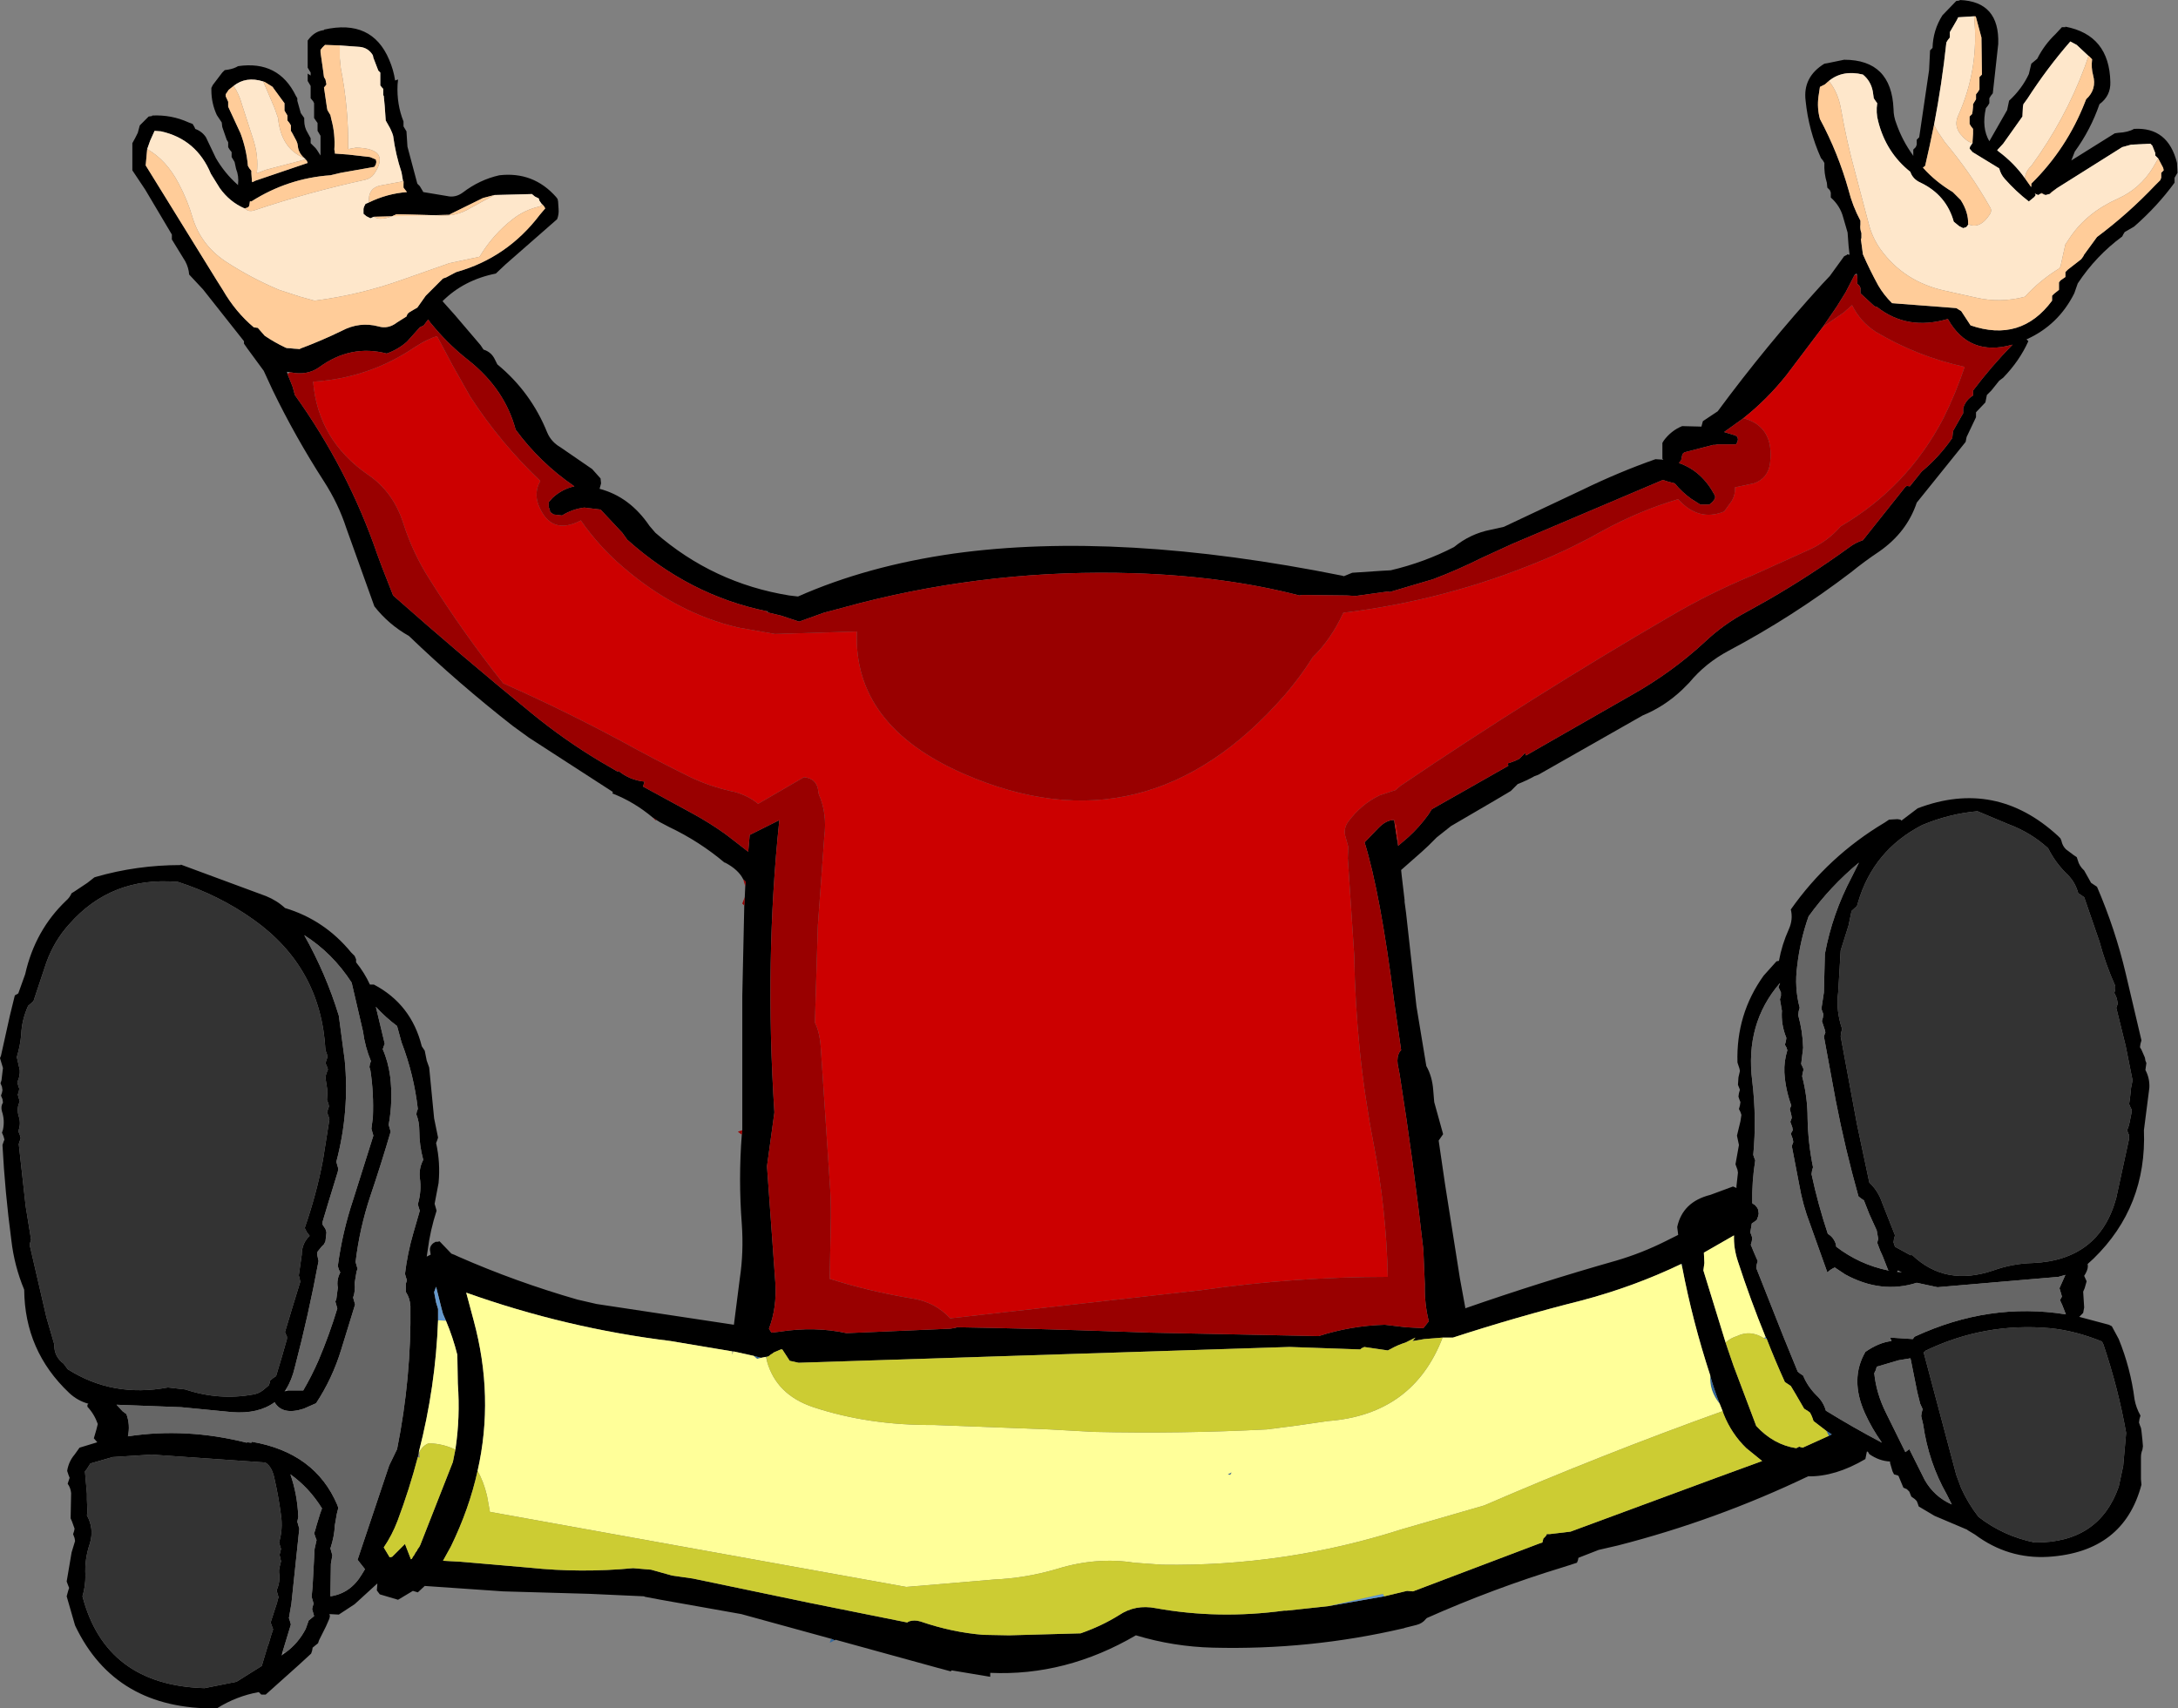
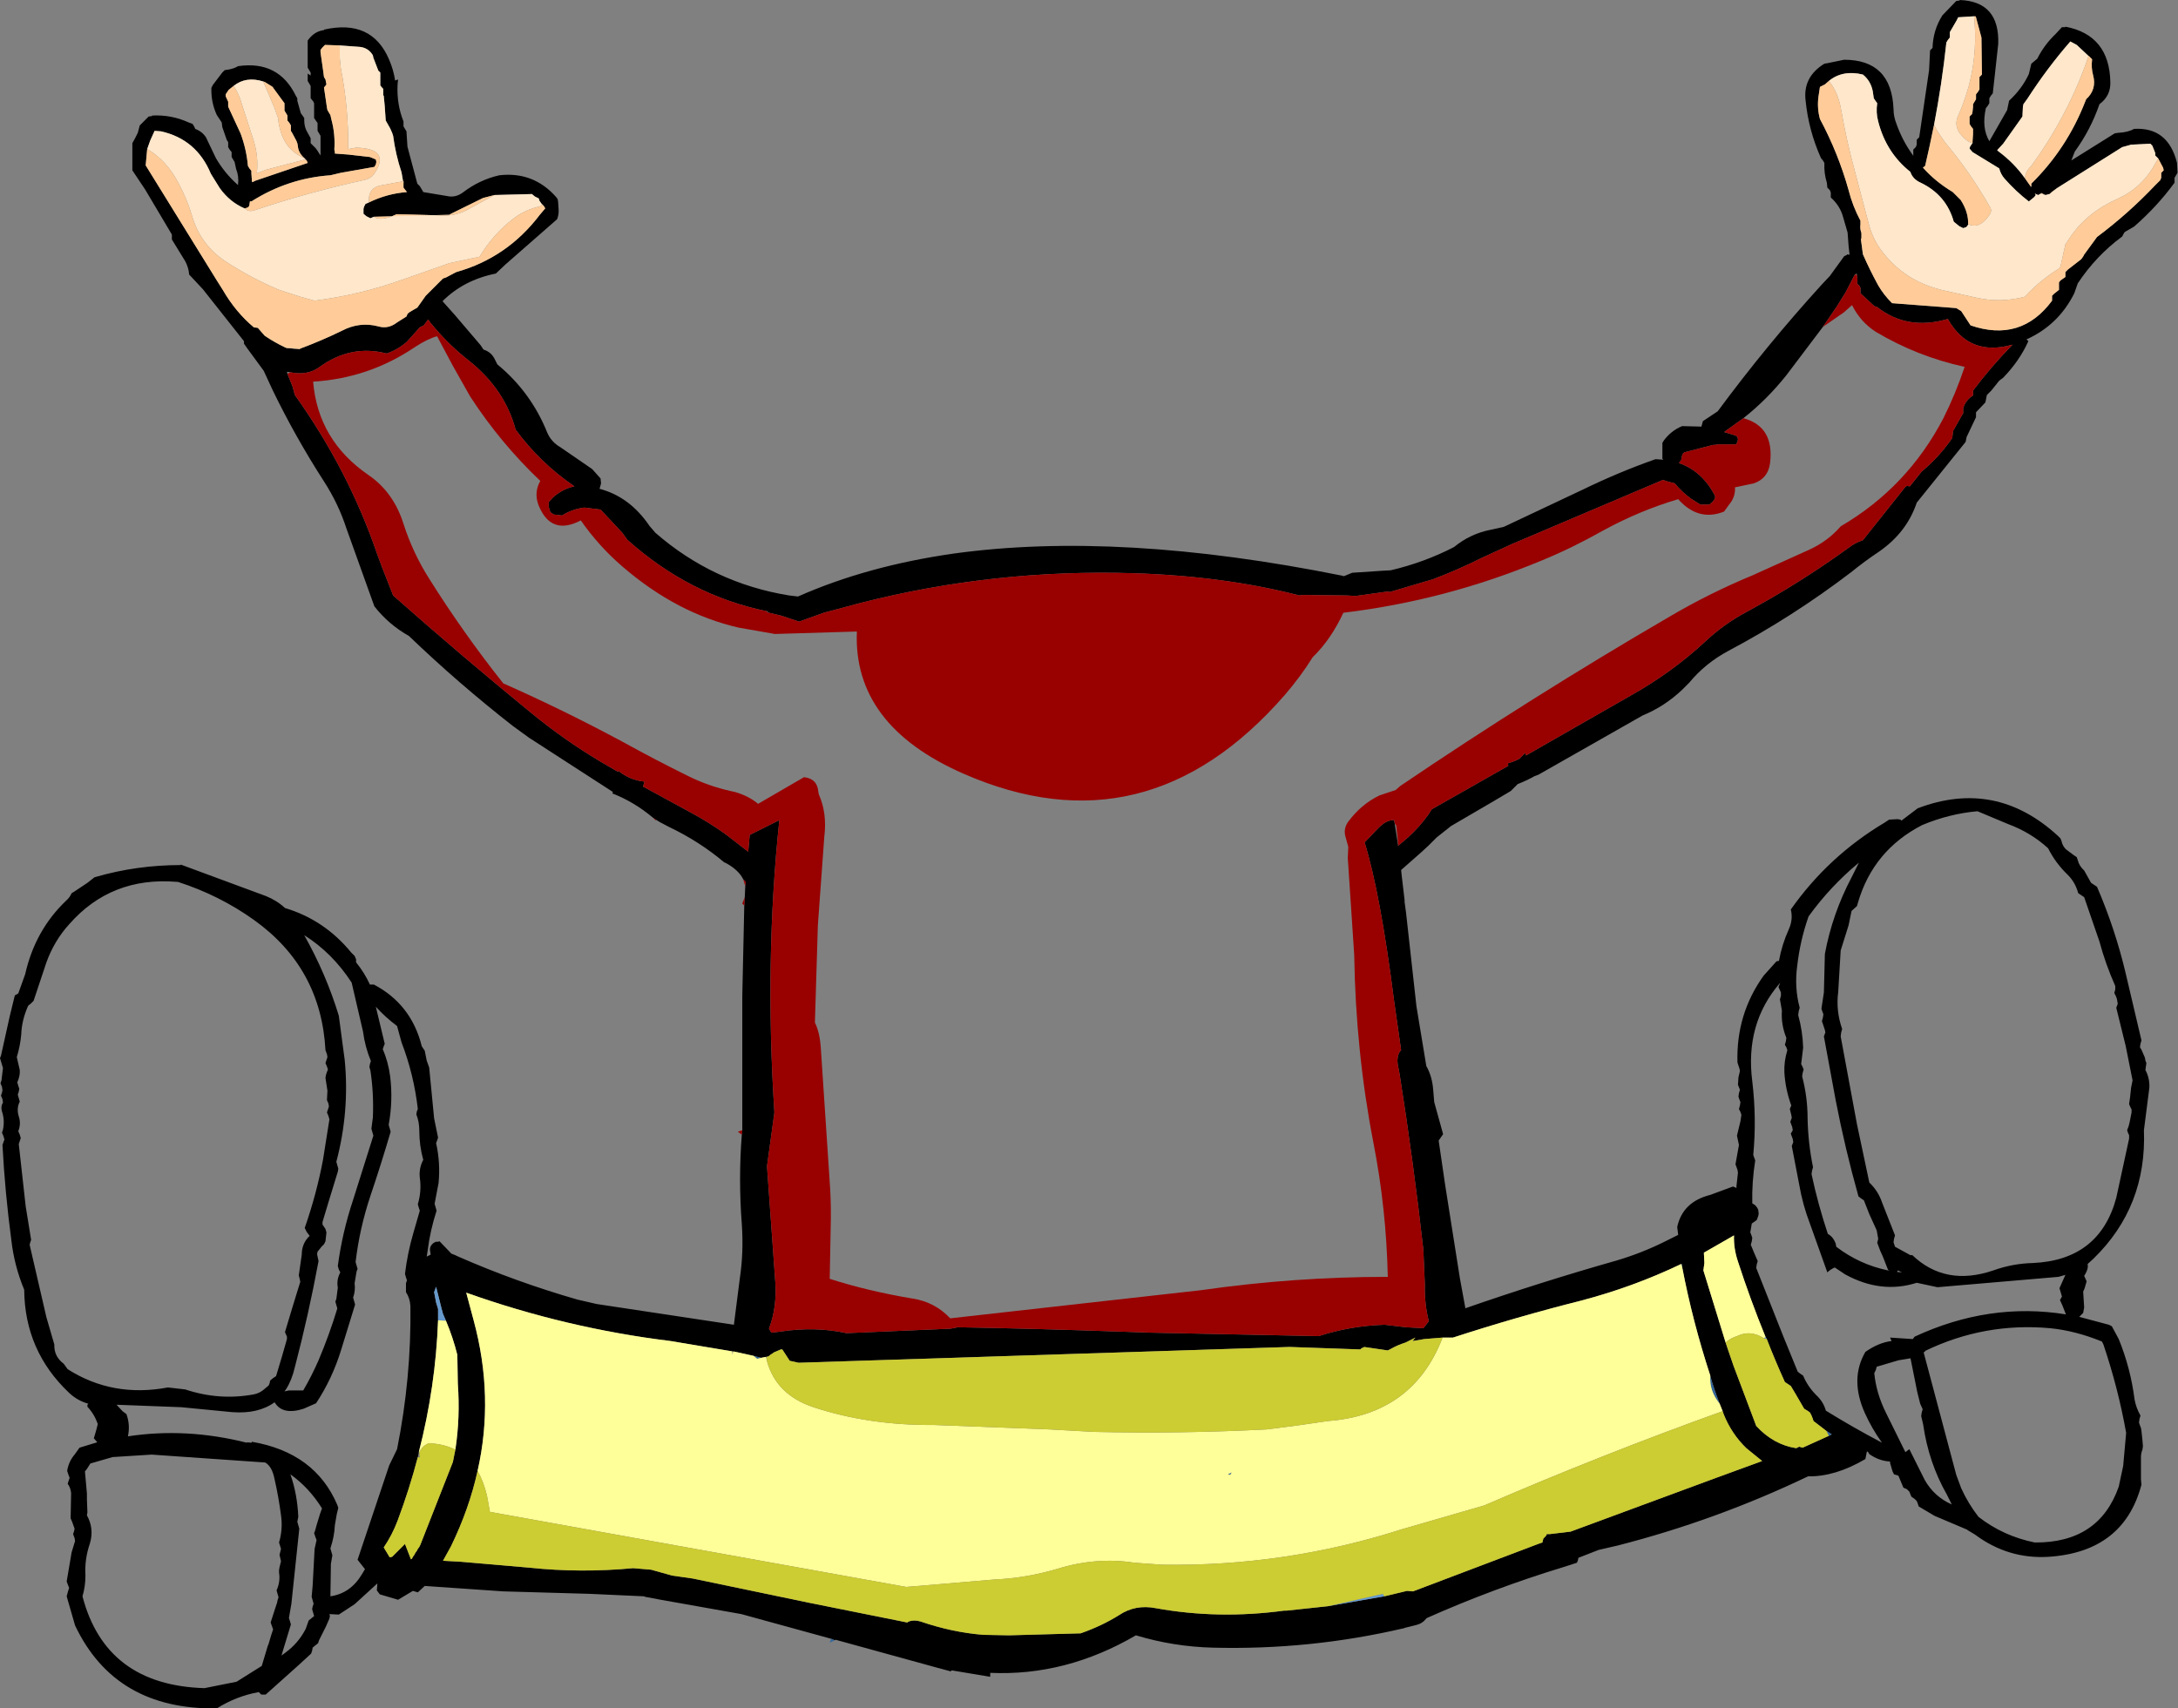
<svg xmlns="http://www.w3.org/2000/svg" height="173.0px" width="220.5px">
  <rect width="100%" height="100%" fill="#808080" stroke="none" />
  <g transform="matrix(1.0, 0.0, 0.0, 1.0, 110.05, 103.9)">
    <path d="M89.65 -89.4 L89.65 -89.6 89.7 -90.35 89.7 -90.85 89.5 -91.1 89.35 -91.35 89.35 -91.6 89.35 -91.85 89.35 -92.1 89.6 -92.35 89.65 -92.6 89.7 -93.1 89.7 -93.35 89.85 -93.6 90.0 -93.85 90.0 -94.1 90.0 -94.35 90.2 -94.6 90.35 -94.85 90.35 -95.1 90.35 -95.85 90.35 -96.1 90.6 -96.35 90.55 -100.1 90.0 -102.15 89.95 -102.25 89.8 -102.25 88.2 -102.15 88.05 -101.85 87.5 -100.9 87.35 -100.65 87.35 -100.4 87.35 -100.1 87.15 -99.85 87.0 -99.6 Q86.55 -95.4 85.75 -91.25 L85.3 -89.1 84.85 -87.1 84.65 -86.95 84.6 -86.9 84.65 -86.9 Q85.9 -85.5 87.65 -84.45 L88.45 -83.65 Q89.25 -82.4 89.2 -81.2 L89.2 -81.15 89.1 -81.0 89.0 -80.9 88.7 -80.8 88.3 -81.0 87.75 -81.45 Q87.0 -84.15 84.4 -85.4 83.6 -85.75 83.35 -86.5 80.9 -88.45 80.1 -91.6 79.85 -92.5 80.0 -93.45 L79.85 -93.65 79.65 -93.95 79.55 -94.65 Q79.35 -95.7 78.55 -96.35 76.5 -96.85 75.1 -95.7 L74.7 -95.35 74.6 -95.3 74.2 -95.1 74.05 -94.1 Q73.9 -92.95 74.2 -91.85 76.05 -88.4 77.1 -84.65 77.5 -83.05 78.3 -81.55 L78.3 -81.3 78.3 -81.15 Q78.25 -80.8 78.35 -80.45 L78.4 -80.3 78.4 -79.8 78.35 -79.65 78.55 -78.15 Q79.25 -76.55 80.1 -75.0 80.65 -74.05 81.5 -73.2 L88.0 -72.7 88.5 -72.4 89.45 -70.95 Q94.55 -69.2 97.7 -73.45 L97.7 -73.7 97.7 -73.9 97.7 -73.95 97.9 -74.15 98.4 -74.55 98.4 -74.8 98.4 -75.05 98.4 -75.3 98.55 -75.5 99.05 -75.85 99.05 -76.1 99.05 -76.35 99.3 -76.6 100.65 -77.65 100.9 -78.0 100.9 -78.05 102.25 -79.9 Q105.4 -82.25 108.15 -85.15 L108.65 -85.65 108.75 -85.9 108.75 -86.15 108.75 -86.4 109.0 -86.65 108.95 -86.9 108.45 -87.85 108.15 -88.15 108.15 -88.4 107.85 -89.15 107.65 -89.35 105.7 -89.25 104.8 -89.0 98.2 -84.85 97.65 -84.45 97.45 -84.25 97.4 -84.25 97.05 -84.15 96.9 -84.2 96.65 -84.35 96.55 -84.3 96.3 -84.15 95.95 -84.3 96.05 -84.15 95.9 -83.95 95.35 -83.5 Q94.05 -84.5 92.9 -85.8 92.5 -86.25 92.35 -86.85 L89.65 -88.5 89.35 -88.85 89.4 -89.05 89.6 -89.35 89.65 -89.4 M-43.95 -21.1 Q-45.85 -22.7 -48.05 -23.55 L-48.0 -23.7 -56.5 -29.2 -58.15 -30.4 Q-63.65 -34.7 -68.65 -39.5 -70.7 -40.65 -72.15 -42.5 L-75.0 -50.45 Q-75.8 -52.9 -77.25 -55.15 -80.15 -59.65 -82.45 -64.4 L-83.35 -66.35 -85.0 -68.6 -85.35 -69.1 -85.35 -69.35 -89.5 -74.6 -90.9 -76.1 Q-90.95 -76.8 -91.3 -77.45 L-92.65 -79.65 -92.65 -79.9 -92.65 -80.15 -95.35 -84.7 -96.65 -86.65 -96.65 -87.15 -96.65 -88.15 -96.65 -89.4 -96.35 -89.95 -96.1 -90.45 -95.9 -91.2 -95.65 -91.45 -95.4 -91.7 -95.15 -91.95 -95.0 -92.1 -94.65 -92.15 -94.65 -92.2 Q-92.7 -92.3 -90.95 -91.5 L-90.55 -91.35 -90.4 -91.1 -90.3 -90.9 -90.3 -90.85 Q-89.6 -90.6 -89.2 -90.0 L-88.2 -87.9 Q-87.3 -86.35 -86.0 -85.2 L-85.95 -85.15 -85.95 -85.25 Q-85.85 -86.05 -86.15 -86.8 L-86.3 -87.5 -86.45 -87.75 -86.6 -88.0 -86.6 -88.25 -86.6 -88.5 -86.8 -88.75 -86.95 -89.0 -86.95 -89.25 -86.95 -89.5 -87.1 -89.75 -87.55 -91.05 -87.6 -91.5 -88.1 -92.25 Q-88.65 -93.45 -88.65 -94.75 L-88.65 -95.0 -88.5 -95.3 -87.55 -96.55 -87.3 -96.8 -86.95 -96.85 Q-86.35 -96.95 -85.95 -97.2 -81.85 -97.8 -80.1 -94.2 L-79.95 -93.95 -79.95 -93.7 -79.6 -92.45 -79.25 -91.95 -79.25 -91.7 Q-79.25 -91.0 -78.9 -90.45 L-78.6 -89.9 -78.6 -89.65 -78.6 -89.4 -78.4 -89.2 -78.1 -88.9 -77.95 -88.7 -77.6 -88.15 -77.6 -89.15 -77.6 -90.15 -77.75 -90.4 -77.9 -90.65 -77.9 -90.9 -77.9 -91.2 -77.9 -91.45 -78.05 -91.65 -78.25 -91.95 -78.25 -92.2 -78.25 -92.7 -78.25 -93.45 -78.35 -93.65 -78.6 -93.95 -78.6 -94.2 -78.6 -94.45 -78.6 -94.7 -78.6 -95.2 -78.75 -95.45 -78.9 -95.7 -78.9 -95.95 -78.9 -96.2 -78.9 -96.45 -78.6 -96.25 -78.6 -96.3 -78.6 -96.55 -78.75 -96.8 -78.9 -97.05 -78.9 -97.3 -78.9 -99.05 -78.9 -99.8 -78.7 -100.05 Q-78.1 -100.75 -77.25 -100.85 L-77.25 -100.9 Q-72.4 -102.0 -70.65 -97.85 -70.2 -96.8 -70.05 -95.75 L-69.75 -95.85 -69.8 -95.35 Q-69.9 -93.35 -69.2 -91.6 L-69.2 -91.35 -69.2 -91.1 -69.05 -90.85 -68.9 -90.6 -68.8 -89.05 -67.8 -85.3 -67.55 -85.05 -67.4 -84.8 -67.25 -84.55 -67.2 -84.45 -64.8 -84.05 Q-63.95 -83.85 -63.2 -84.4 -61.5 -85.7 -59.5 -86.15 -56.05 -86.55 -53.75 -83.95 L-53.6 -83.75 -53.55 -83.5 -53.5 -82.75 Q-53.45 -82.2 -53.65 -81.7 L-58.9 -77.1 -59.85 -76.2 Q-63.1 -75.55 -65.25 -73.4 L-64.0 -72.0 -61.4 -68.95 -61.1 -68.5 Q-60.3 -68.25 -59.95 -67.5 L-59.7 -67.0 Q-56.3 -64.2 -54.65 -60.1 -54.25 -59.15 -53.3 -58.6 L-50.1 -56.4 -49.25 -55.45 -49.2 -54.95 -49.35 -54.4 Q-46.3 -53.6 -44.3 -50.65 L-43.7 -49.95 Q-37.85 -44.85 -30.15 -43.6 L-29.3 -43.5 -29.25 -43.5 Q-22.25 -46.6 -13.45 -47.85 3.25 -50.15 25.85 -45.6 L26.0 -45.55 26.85 -45.9 29.85 -46.1 30.75 -46.15 Q34.15 -46.95 37.15 -48.5 38.8 -49.85 40.85 -50.25 L42.2 -50.55 50.15 -54.3 Q53.85 -56.1 57.55 -57.4 L58.35 -57.35 58.25 -57.45 58.25 -57.7 58.25 -57.95 58.25 -58.05 58.25 -58.8 58.25 -59.05 58.4 -59.3 Q59.15 -60.3 60.25 -60.75 L62.2 -60.7 62.35 -61.25 63.85 -62.25 Q68.8 -68.95 74.4 -75.1 L75.2 -75.95 76.65 -77.95 76.95 -78.1 76.95 -78.15 77.2 -78.1 77.1 -79.0 77.0 -80.35 76.55 -81.9 Q76.25 -83.05 75.3 -83.9 L75.3 -84.15 75.3 -84.4 75.2 -84.65 74.95 -84.9 74.9 -85.4 Q74.6 -86.35 74.65 -87.4 L74.5 -87.65 74.3 -87.9 Q73.05 -90.7 72.75 -93.7 72.45 -96.1 74.65 -97.45 L74.95 -97.5 76.65 -97.85 Q81.45 -97.85 81.65 -92.85 81.65 -92.1 81.95 -91.35 82.55 -89.65 83.6 -88.2 L83.65 -88.1 83.65 -88.25 83.65 -88.75 83.9 -89.0 84.0 -89.25 84.0 -89.5 84.0 -89.75 84.25 -90.0 85.25 -96.8 85.35 -98.8 85.6 -99.05 Q85.65 -100.85 86.6 -102.35 L88.0 -103.8 88.35 -103.85 88.35 -103.9 Q92.4 -103.75 92.25 -99.45 L91.7 -94.45 91.5 -94.2 91.35 -93.95 91.35 -93.7 91.35 -93.45 91.2 -93.2 91.0 -92.95 Q90.55 -90.95 91.35 -89.6 L93.15 -92.75 93.35 -93.7 Q94.65 -94.9 95.35 -96.4 L95.6 -97.45 95.9 -97.7 96.2 -97.95 Q96.9 -99.35 98.05 -100.45 L98.7 -101.15 99.05 -101.15 99.05 -101.2 Q103.5 -100.35 103.6 -95.6 103.65 -94.2 102.5 -93.35 101.6 -90.75 100.0 -88.55 L99.65 -87.65 104.05 -90.4 104.4 -90.45 Q105.4 -90.5 106.0 -90.85 109.45 -91.05 110.35 -87.4 L110.4 -86.4 110.25 -86.15 110.1 -85.9 110.1 -85.65 110.1 -85.4 Q108.35 -83.0 106.0 -80.95 L105.05 -80.4 104.9 -80.15 104.8 -79.95 Q102.15 -78.0 100.3 -75.2 L99.95 -74.2 Q98.35 -71.0 95.15 -69.55 L95.1 -69.55 95.15 -69.5 95.3 -69.35 Q94.4 -67.35 92.75 -65.65 L92.35 -65.35 91.55 -64.35 91.1 -63.9 91.0 -63.4 90.95 -63.15 90.0 -62.15 90.0 -61.9 90.0 -61.65 89.05 -59.65 88.95 -59.15 84.0 -53.0 Q83.0 -50.0 80.2 -48.05 78.7 -47.05 77.35 -45.95 71.45 -41.45 64.95 -38.0 62.6 -36.75 60.95 -34.75 L60.25 -34.05 Q58.45 -32.35 56.25 -31.45 L45.7 -25.45 45.3 -25.3 Q44.5 -24.85 43.6 -24.5 L42.9 -23.8 41.3 -22.85 36.85 -20.25 35.4 -19.1 34.6 -18.3 33.9 -17.65 31.8 -15.8 31.85 -15.3 32.15 -12.75 32.15 -12.65 32.15 -12.55 32.2 -12.2 32.3 -11.45 33.35 -2.0 34.35 4.05 Q34.95 5.1 35.05 6.5 L35.15 7.7 36.05 10.95 35.6 11.6 36.25 16.05 37.75 25.55 38.3 28.55 38.25 28.6 Q45.85 25.95 53.6 23.75 56.15 23.0 58.55 21.8 L59.85 21.15 59.75 20.35 Q60.3 17.8 63.1 17.1 L65.4 16.25 65.75 16.4 65.75 16.2 65.9 14.85 65.85 14.55 65.65 14.0 66.0 12.05 65.8 11.1 66.15 9.65 66.25 9.0 66.15 8.7 66.0 8.4 66.1 8.05 66.15 7.7 66.05 7.45 65.95 7.15 66.0 6.8 66.1 6.45 66.0 6.2 65.9 5.95 65.95 5.2 66.1 4.55 66.05 4.3 65.85 3.7 Q65.7 -1.2 68.5 -5.1 L69.8 -6.55 70.05 -6.6 Q70.35 -8.25 71.05 -9.8 71.5 -10.8 71.25 -11.8 75.05 -17.2 80.75 -20.6 L81.2 -20.9 82.05 -20.95 82.35 -20.9 82.45 -20.8 84.1 -22.05 Q92.0 -25.05 98.3 -19.25 L98.55 -19.0 98.65 -18.75 Q98.75 -18.25 99.1 -17.9 L99.9 -17.3 100.2 -17.1 100.3 -16.8 Q100.45 -16.2 100.95 -15.75 L101.65 -14.5 101.95 -14.3 102.25 -14.1 Q104.1 -9.8 105.15 -5.35 L106.75 1.45 106.65 1.8 106.6 2.15 106.75 2.4 107.1 3.2 107.15 3.5 107.25 3.75 107.2 4.1 107.15 4.45 Q107.6 5.3 107.55 6.25 L107.0 10.55 Q107.3 18.3 101.9 23.55 L101.3 24.1 Q101.4 24.5 101.1 25.05 L100.95 25.3 101.2 25.85 101.0 26.55 100.85 26.9 100.95 28.5 100.85 29.05 100.45 29.45 103.45 30.25 103.75 30.4 104.45 31.7 Q105.65 34.65 106.05 37.8 106.2 38.65 106.65 39.45 L106.55 39.8 106.5 40.15 106.6 40.45 106.7 40.7 106.75 41.0 106.85 41.95 106.9 42.55 106.85 42.9 Q106.7 43.25 106.7 43.65 L106.7 45.9 106.75 46.45 Q104.95 53.25 97.35 53.75 93.25 54.0 89.9 51.5 L89.15 51.05 89.1 51.0 85.8 49.6 84.2 48.65 84.1 48.35 84.0 48.1 83.8 47.9 83.45 47.65 83.35 47.4 83.25 47.15 83.0 46.9 82.65 46.75 82.15 45.55 82.05 45.5 81.7 45.4 81.55 45.1 81.3 44.25 81.3 44.1 Q80.2 44.05 79.2 43.35 L79.05 43.1 78.95 43.1 78.8 43.85 Q75.75 45.65 73.0 45.6 63.7 50.05 53.75 52.6 L51.8 53.05 49.75 53.85 49.7 54.1 49.6 54.35 48.2 54.8 Q41.15 56.95 34.4 59.95 L34.3 60.05 Q33.95 60.5 33.35 60.65 L32.15 60.95 32.05 61.0 32.0 61.0 Q22.55 63.2 12.75 62.95 8.75 62.85 4.95 61.7 -2.15 65.85 -9.8 65.5 L-9.8 65.9 -13.7 65.25 -13.8 65.35 -14.9 65.05 -15.1 65.0 -25.45 62.15 -25.55 62.2 -25.9 62.05 -35.0 59.55 -43.15 58.1 -44.75 57.8 -44.85 57.75 -50.35 57.5 -59.1 57.25 -67.05 56.7 -67.75 57.35 -68.25 57.2 -69.75 58.1 -71.6 57.55 -71.9 57.15 -71.85 56.55 -71.85 56.45 -74.15 58.55 -75.75 59.6 -76.7 59.55 -76.65 59.75 -76.7 60.0 -77.05 60.8 -77.75 62.2 -77.85 62.5 -78.1 62.7 -78.4 62.95 -78.45 63.25 -78.55 63.55 -79.8 64.7 -83.15 67.7 -83.6 67.7 -83.85 67.45 Q-86.1 67.85 -88.1 69.1 -98.4 69.25 -102.45 60.7 L-103.3 57.75 -103.15 57.2 -103.05 56.9 -103.15 56.65 -103.3 56.25 -102.8 53.3 -102.45 52.15 -102.5 51.85 -102.65 51.45 -102.55 51.15 -102.5 50.9 -102.75 50.2 -102.9 49.85 -102.85 47.3 Q-102.9 46.75 -103.2 46.35 L-103.1 46.05 -103.0 45.75 -103.1 45.5 -103.25 45.05 Q-103.1 44.1 -102.5 43.4 L-102.0 42.7 -100.2 42.15 -100.55 41.75 -100.3 40.9 -100.15 40.3 Q-100.5 39.3 -101.2 38.55 L-101.2 38.35 -101.1 38.25 Q-102.2 37.95 -103.05 37.15 -107.55 32.9 -107.6 26.7 -108.6 24.3 -108.9 21.7 -109.55 16.8 -109.8 12.05 L-109.7 11.75 -109.6 11.5 -109.7 11.15 -109.85 10.8 -109.75 10.5 Q-109.55 9.55 -109.85 8.65 -110.0 8.15 -109.75 7.75 L-109.8 7.4 -109.95 7.05 -109.85 6.75 -109.8 6.5 -109.85 6.15 -110.0 5.8 -109.9 5.5 -109.75 4.25 -110.05 3.25 -109.95 3.0 -109.05 -1.05 -108.55 -3.1 -108.2 -3.3 -107.5 -5.25 Q-106.5 -9.7 -103.35 -12.7 -103.0 -13.0 -102.8 -13.45 L-102.55 -13.6 -101.2 -14.5 -100.5 -15.05 -100.35 -15.1 Q-96.2 -16.3 -91.75 -16.3 L-91.75 -16.35 -83.1 -13.15 Q-82.0 -12.7 -81.2 -11.95 -77.2 -10.75 -74.5 -7.45 L-74.15 -7.1 -74.0 -6.75 -74.0 -6.55 -74.0 -6.45 Q-73.15 -5.4 -72.6 -4.2 L-72.2 -4.2 Q-68.4 -2.2 -67.35 2.05 L-67.05 2.5 -66.85 3.5 -66.6 4.2 -66.1 9.35 -65.7 11.3 -65.8 11.6 -65.9 11.85 Q-65.45 13.85 -65.65 15.9 L-66.05 18.0 -65.95 18.35 -65.85 18.7 Q-66.5 20.7 -66.75 22.7 L-66.85 23.35 -66.45 23.15 -66.5 22.8 Q-66.6 22.35 -66.2 22.0 L-65.95 21.85 -65.75 21.85 -65.55 21.8 -64.35 23.05 Q-64.05 23.15 -63.65 23.35 -57.85 25.9 -51.6 27.7 L-49.65 28.15 -35.75 30.25 -35.15 25.55 Q-34.75 22.9 -34.95 20.05 -35.3 15.5 -34.95 11.0 L-34.9 10.55 -34.9 10.25 -34.9 -3.05 -34.7 -12.2 -34.65 -13.05 -34.6 -14.15 -34.55 -14.65 -34.6 -14.65 -34.8 -14.85 Q-35.3 -15.85 -36.65 -16.55 L-36.7 -16.55 Q-39.25 -18.7 -42.3 -20.15 L-43.25 -20.65 -43.65 -20.9 -43.95 -21.1 M101.75 -97.9 L100.2 -99.35 99.55 -99.7 Q97.2 -97.0 95.2 -93.9 L94.8 -93.35 94.75 -93.1 94.7 -92.1 92.75 -89.35 92.15 -88.7 92.15 -88.65 92.3 -88.55 Q93.85 -87.4 94.95 -85.85 L95.55 -85.0 95.6 -84.9 95.6 -85.05 95.6 -85.3 Q99.2 -88.85 101.05 -93.6 L101.15 -93.85 Q102.25 -94.85 101.85 -96.3 101.65 -97.05 101.75 -97.85 L101.75 -97.9 M77.95 -76.1 L77.9 -76.2 77.7 -76.05 77.6 -75.85 76.8 -74.3 75.9 -72.85 74.5 -70.8 70.8 -65.9 Q68.85 -63.45 66.45 -61.55 L64.5 -60.15 65.65 -59.8 65.85 -59.65 65.9 -59.4 65.85 -59.15 65.7 -58.9 63.9 -58.9 63.85 -58.9 63.6 -58.85 63.4 -58.85 60.5 -58.1 60.35 -58.0 60.25 -57.8 60.15 -57.3 59.95 -57.05 59.95 -57.0 Q62.25 -56.2 63.55 -53.75 L63.6 -53.55 63.5 -53.3 63.3 -53.05 63.0 -52.8 62.1 -52.8 61.15 -53.4 Q60.25 -54.05 59.5 -54.95 L58.75 -55.15 58.3 -55.3 43.0 -48.8 39.95 -47.4 Q37.55 -46.2 35.05 -45.25 L30.65 -43.95 30.45 -44.0 27.2 -43.55 26.3 -43.6 21.75 -43.65 21.5 -43.6 Q13.95 -45.55 4.8 -45.85 -9.35 -46.3 -22.9 -42.85 L-26.65 -41.85 -29.15 -40.95 -30.95 -41.55 -32.4 -41.9 -32.25 -42.0 -32.4 -42.0 Q-40.25 -43.6 -46.55 -49.25 L-47.05 -49.95 -49.25 -52.3 -50.9 -52.5 Q-52.1 -52.35 -53.15 -51.7 L-54.0 -51.8 -54.35 -52.05 -54.4 -52.3 -54.5 -52.55 -54.5 -52.8 -54.5 -53.05 -54.1 -53.5 Q-53.1 -54.4 -51.9 -54.65 -55.4 -57.05 -57.85 -60.4 -58.95 -64.5 -62.6 -67.4 -64.45 -68.85 -65.95 -70.6 L-66.5 -71.25 -66.7 -71.55 -67.15 -70.95 -67.55 -70.75 -68.85 -69.3 Q-69.75 -68.5 -70.9 -68.1 -74.55 -69.05 -77.75 -66.7 -78.95 -65.85 -80.65 -66.2 L-81.0 -66.25 -80.95 -66.05 -80.45 -64.8 -80.4 -64.65 -80.2 -63.9 Q-74.8 -56.35 -71.85 -47.75 L-71.35 -46.4 -70.25 -43.6 Q-63.3 -37.45 -56.2 -31.65 -52.9 -28.95 -49.3 -26.8 L-47.5 -25.75 -47.45 -25.85 Q-46.3 -24.9 -44.8 -24.75 L-44.95 -24.25 -43.2 -23.3 -39.9 -21.5 Q-38.25 -20.6 -36.7 -19.5 L-36.3 -19.2 -34.3 -17.65 -34.15 -19.35 -31.15 -20.85 Q-32.65 -6.6 -31.65 8.75 L-32.4 14.2 -31.55 26.05 Q-31.4 28.55 -32.2 30.65 L-31.95 31.05 -31.1 30.95 Q-27.55 30.4 -24.35 31.1 L-13.85 30.65 -13.25 30.55 -13.25 30.5 Q-4.85 30.65 3.5 30.95 L6.4 31.05 23.45 31.4 Q26.7 30.35 30.15 30.25 L32.25 30.5 34.05 30.6 34.6 29.9 Q34.15 28.1 34.2 26.15 L34.05 22.65 Q33.05 13.75 31.65 4.9 L31.45 3.85 Q31.35 3.15 31.65 2.6 L31.8 2.45 31.1 -2.45 Q29.7 -13.45 28.1 -18.6 L29.45 -20.0 Q30.3 -20.9 31.1 -20.85 L31.1 -20.8 31.5 -18.25 32.55 -19.15 Q33.65 -20.15 34.55 -21.4 L34.9 -21.95 40.45 -25.1 42.65 -26.35 42.6 -26.6 Q43.15 -26.75 43.75 -27.05 L44.35 -27.65 44.45 -27.4 46.1 -28.35 55.1 -33.5 Q59.2 -35.8 62.55 -38.9 64.45 -40.7 66.8 -41.95 L68.95 -43.15 Q73.2 -45.6 77.2 -48.5 77.8 -48.95 78.55 -49.2 L82.85 -54.6 83.0 -54.7 83.3 -54.65 84.5 -56.15 Q86.25 -57.6 87.6 -59.55 L87.65 -60.05 87.7 -60.3 88.55 -61.8 88.7 -62.05 88.7 -62.3 88.7 -62.55 Q88.95 -63.4 89.7 -63.85 L89.7 -64.1 89.7 -64.35 Q91.55 -66.8 93.7 -69.0 89.3 -67.75 87.15 -71.6 83.05 -70.4 80.0 -72.8 79.75 -72.85 79.6 -73.0 L78.3 -74.2 78.3 -74.45 78.3 -74.7 78.3 -74.75 78.2 -74.95 77.95 -75.2 78.0 -75.45 77.95 -76.1 M81.1 24.7 L81.0 24.45 80.55 23.3 80.3 22.75 80.0 21.95 80.1 21.55 79.95 20.7 79.2 19.05 78.65 17.65 78.35 17.45 78.1 17.25 Q76.75 12.45 75.8 7.55 L74.6 1.05 74.75 0.65 74.7 0.4 74.5 -0.2 74.4 -0.5 74.5 -0.85 74.55 -1.2 74.45 -1.45 74.35 -1.75 74.6 -3.4 74.7 -7.3 Q75.45 -11.35 77.4 -15.05 L78.15 -16.55 Q75.25 -14.15 73.05 -11.1 72.2 -8.7 71.9 -6.1 71.6 -3.9 72.15 -1.85 L72.05 -1.5 72.0 -1.1 Q72.45 0.5 72.5 2.2 L72.3 3.85 72.45 4.15 72.55 4.4 72.45 4.75 72.4 5.1 Q72.95 7.2 72.95 9.35 73.0 11.85 73.5 14.3 L73.4 14.65 73.35 15.0 Q74.0 18.05 75.0 21.05 75.55 21.35 75.8 22.05 L75.85 22.35 Q78.2 24.15 81.1 24.75 L81.25 24.8 81.1 24.7 M80.45 42.15 Q79.45 40.75 78.75 39.2 77.2 35.75 78.8 33.0 80.15 32.05 81.45 31.9 L81.3 31.55 83.6 31.7 83.75 31.5 83.8 31.45 Q91.35 27.95 99.1 29.2 L98.75 28.3 98.5 27.75 98.7 27.4 98.6 27.05 98.45 26.55 99.05 25.2 98.35 25.4 86.1 26.45 84.0 26.0 Q80.4 27.15 76.75 25.15 L75.7 24.45 Q75.25 24.65 74.95 24.95 L73.2 20.05 Q72.45 18.1 72.1 16.05 L71.35 12.15 71.5 11.75 71.45 11.45 71.25 10.9 71.45 10.55 71.4 10.25 71.2 9.7 71.35 9.3 71.3 9.0 71.15 8.4 71.3 8.05 Q70.7 6.4 70.6 4.7 70.55 3.6 70.9 2.45 L70.8 2.15 70.65 1.9 70.75 1.55 70.8 1.2 Q70.25 -0.15 70.35 -1.55 L70.15 -2.7 70.25 -3.05 70.25 -3.4 70.0 -3.95 70.15 -4.3 70.15 -4.35 Q66.6 -0.25 67.35 5.6 67.8 9.35 67.45 13.05 L67.55 13.35 67.65 13.6 Q67.3 15.8 67.35 17.95 L67.65 18.15 67.85 18.4 67.95 18.6 68.0 19.0 67.95 19.25 67.8 19.65 67.3 20.0 67.15 20.9 67.25 21.15 67.35 21.45 67.3 21.8 67.2 22.15 67.55 23.0 67.9 23.8 67.8 24.15 67.75 24.5 70.5 31.45 71.95 35.0 72.2 35.2 72.5 35.4 Q72.95 36.5 73.85 37.4 74.55 38.05 74.8 38.95 77.55 40.65 80.4 42.15 L80.45 42.2 80.45 42.15 M77.4 -11.65 L77.1 -10.2 76.3 -7.65 76.05 -3.45 Q75.8 -1.55 76.45 0.3 L76.35 0.65 76.3 1.05 77.95 9.95 79.2 15.85 Q80.1 16.7 80.5 17.9 L81.8 21.2 81.7 21.55 81.65 21.9 81.75 22.2 81.8 22.35 83.35 23.2 83.55 23.2 Q86.9 26.4 91.75 24.75 93.7 24.05 95.75 24.0 102.5 23.7 104.2 17.4 L105.5 11.4 105.5 11.05 105.4 10.85 105.3 10.55 105.45 10.15 105.55 9.75 105.75 8.75 105.75 8.45 105.6 8.15 105.5 7.9 105.6 7.2 105.7 6.25 105.85 5.5 105.15 2.0 104.2 -1.85 104.35 -2.25 104.3 -2.55 104.25 -2.8 104.15 -3.05 104.0 -3.35 104.1 -3.7 104.1 -4.05 Q103.1 -6.3 102.5 -8.55 L100.95 -13.05 100.65 -13.25 100.35 -13.45 Q100.05 -14.55 99.3 -15.3 98.05 -16.5 97.3 -18.0 95.55 -19.6 93.25 -20.45 L90.15 -21.75 Q87.3 -21.5 84.55 -20.35 79.6 -17.8 78.05 -12.5 L77.95 -12.15 77.4 -11.65 M82.5 24.95 L82.1 24.75 82.0 24.9 82.5 24.95 M84.85 32.95 L84.7 33.05 88.0 45.45 88.5 46.8 Q89.2 48.35 90.25 49.7 92.75 51.65 95.95 52.3 102.45 52.35 104.45 46.65 L104.9 44.55 105.2 41.2 Q104.4 36.7 102.9 32.25 L102.75 31.95 Q100.05 30.85 97.5 30.6 90.85 30.0 84.85 32.9 L84.85 32.95 M83.35 33.65 L82.15 33.85 79.95 34.5 79.85 34.85 79.7 35.15 Q79.9 37.2 80.9 39.2 L82.85 43.15 83.25 42.85 84.8 45.95 Q85.75 47.65 87.55 48.45 L87.05 47.45 Q85.2 44.2 84.65 40.35 L84.45 39.5 84.5 39.15 84.6 38.8 84.35 38.25 84.05 37.05 83.4 33.8 83.35 33.6 83.35 33.65 M68.7 31.5 Q67.15 27.7 65.9 23.85 65.45 22.5 65.5 21.2 L62.45 22.95 62.5 24.0 62.4 24.75 64.65 32.05 64.85 32.65 65.45 34.4 67.75 40.5 Q69.5 42.4 71.8 42.75 L72.1 42.6 72.45 42.7 75.1 41.5 75.4 41.35 74.85 41.0 73.55 40.0 73.45 39.7 73.35 39.45 73.2 39.15 73.0 39.0 72.6 38.75 71.7 37.2 71.25 36.45 70.95 36.25 70.65 36.05 Q69.65 33.85 68.8 31.65 L68.7 31.5 M60.25 24.4 L60.2 24.1 60.15 24.1 Q55.35 26.4 50.05 27.8 43.5 29.45 37.05 31.55 L36.0 31.55 34.15 31.7 32.95 31.9 33.25 31.55 32.25 32.05 Q31.45 32.3 30.75 32.7 L30.45 32.85 28.05 32.5 28.0 32.55 27.85 32.6 27.65 32.75 20.5 32.5 -29.2 34.1 -30.1 33.9 -30.85 32.75 -31.0 32.75 -31.35 32.9 -31.7 33.05 -31.9 33.2 -32.0 33.25 -32.25 33.45 -32.45 33.5 -32.5 33.5 -33.0 33.6 -33.75 33.4 -35.8 32.95 -35.9 32.95 -42.15 31.9 Q-52.75 30.6 -62.85 27.0 L-62.1 29.8 Q-60.0 37.55 -61.7 45.05 -62.55 48.9 -64.4 52.7 L-65.2 54.15 -63.4 54.25 -56.45 54.85 Q-51.25 55.4 -45.95 54.9 L-44.2 55.05 -44.15 55.05 -42.0 55.65 -39.9 55.95 -28.15 58.4 -18.2 60.4 -18.05 60.3 Q-17.5 60.1 -16.85 60.3 -13.65 61.4 -10.5 61.65 L-7.9 61.7 -0.65 61.5 Q1.5 60.75 3.25 59.65 4.9 58.55 6.95 58.95 13.3 60.1 19.95 59.2 L20.2 59.2 24.4 58.75 30.1 57.75 32.4 57.2 33.0 57.25 45.8 52.4 46.1 52.3 46.2 51.9 46.4 51.7 46.55 51.5 46.5 51.45 46.85 51.45 48.95 51.2 63.7 45.75 68.35 44.05 66.75 42.75 Q65.25 41.3 64.45 39.3 L64.35 39.0 64.05 38.25 Q63.5 36.85 63.1 35.45 L63.1 35.4 Q61.3 29.9 60.25 24.4 M-69.2 -85.3 L-69.4 -86.45 Q-70.0 -88.25 -70.25 -90.15 L-70.35 -90.45 -70.55 -90.9 -71.0 -91.7 -71.1 -93.15 -71.2 -94.2 -71.25 -94.25 -71.25 -94.5 -71.25 -94.9 -71.35 -95.0 -71.55 -95.25 -71.55 -95.5 -71.55 -96.3 -71.55 -96.55 -71.75 -96.75 -72.25 -98.05 -72.3 -98.3 Q-72.75 -99.05 -73.6 -99.15 L-75.65 -99.3 -77.15 -99.35 -77.4 -99.1 -77.6 -98.85 -77.6 -98.6 -77.35 -96.85 -77.25 -96.1 -77.1 -95.85 -77.0 -95.35 -77.15 -95.15 -77.25 -95.05 -76.95 -93.0 -76.9 -92.75 -76.75 -92.5 -76.6 -92.25 -76.5 -91.8 Q-76.1 -90.35 -76.2 -88.75 L-76.15 -88.5 -76.15 -88.35 -74.8 -88.25 -72.6 -88.0 -72.0 -87.75 -71.95 -87.5 -72.0 -87.25 -72.15 -87.0 -75.55 -86.4 -76.6 -86.15 Q-80.9 -85.85 -84.6 -83.5 L-84.75 -83.55 -84.75 -83.5 -84.8 -83.15 -84.85 -83.0 -84.95 -82.9 -85.25 -82.8 -85.3 -82.8 Q-86.8 -83.45 -87.8 -84.85 L-88.7 -86.3 Q-90.15 -89.8 -93.75 -90.6 L-94.4 -90.65 -94.85 -89.65 -95.15 -88.8 -95.3 -87.15 -88.1 -75.5 -87.5 -74.55 Q-86.2 -72.3 -84.35 -70.75 L-83.95 -70.7 -83.25 -69.9 Q-82.3 -69.25 -81.15 -68.7 L-81.0 -68.65 -79.7 -68.55 -79.65 -68.6 Q-77.5 -69.4 -75.45 -70.4 -73.65 -71.35 -71.75 -70.85 -70.75 -70.55 -69.85 -71.25 L-68.9 -71.85 -68.8 -72.1 -68.65 -72.25 -68.15 -72.55 -67.8 -72.75 -66.95 -73.95 -65.2 -75.7 -64.9 -75.8 -64.05 -76.25 -63.85 -76.35 Q-58.7 -77.8 -55.4 -82.15 L-54.85 -82.8 -55.0 -83.05 -55.15 -83.2 -55.25 -83.3 -55.45 -83.6 -55.5 -83.8 -55.9 -84.0 -56.2 -84.25 -60.0 -84.15 -61.15 -83.85 -64.4 -82.25 -64.55 -82.15 -72.2 -81.95 -72.55 -81.8 -72.95 -82.0 -73.25 -82.25 -73.25 -82.5 -73.25 -82.75 -73.2 -82.95 -73.05 -83.25 -72.7 -83.4 Q-70.85 -84.3 -68.85 -84.45 L-69.2 -84.9 -69.2 -85.3 M-79.25 -87.9 L-79.3 -87.95 Q-79.85 -88.45 -79.9 -89.15 L-79.95 -89.4 -80.05 -89.65 -80.45 -90.4 -80.6 -90.65 -80.6 -90.9 -80.6 -91.2 -80.75 -91.45 -80.95 -91.7 -80.95 -91.95 -80.95 -92.2 -81.1 -92.45 -81.25 -92.7 -81.25 -92.95 -81.25 -93.2 -81.25 -93.45 -81.4 -93.65 -82.35 -94.95 -82.45 -95.1 -82.6 -95.2 -83.25 -95.6 -83.4 -95.65 Q-85.15 -96.2 -86.4 -95.2 L-86.9 -94.8 -87.2 -94.35 -87.2 -94.15 -86.95 -93.6 -86.95 -93.35 -86.95 -93.1 -85.7 -90.4 Q-85.1 -88.8 -84.95 -87.1 L-84.8 -86.85 -84.6 -86.6 -84.6 -86.35 -84.55 -85.65 -84.55 -85.6 -84.55 -85.55 -84.5 -85.45 -84.2 -85.6 -78.9 -87.4 -79.0 -87.65 -79.05 -87.65 -79.05 -87.7 -79.25 -87.9 M-106.9 -2.3 L-107.2 -2.05 Q-107.85 -0.6 -107.9 0.85 -108.0 2.0 -108.35 3.15 L-108.05 4.45 Q-108.0 5.05 -108.3 5.7 L-108.2 6.05 -108.1 6.35 -108.15 6.65 -108.25 6.95 -108.15 7.3 -108.05 7.65 Q-108.4 8.35 -108.15 9.15 -107.9 9.9 -108.2 10.65 L-108.05 11.0 -107.95 11.35 -108.05 11.65 -108.15 11.95 -107.45 18.25 -106.9 21.65 -107.0 21.95 -107.05 22.15 -105.35 29.5 -104.55 32.25 Q-104.6 33.45 -103.6 34.2 L-103.2 34.75 Q-98.65 37.65 -93.05 36.6 L-91.3 36.8 Q-87.85 37.95 -84.35 37.3 -83.85 37.2 -83.45 36.9 L-82.85 36.4 -82.75 36.15 -82.7 35.9 -82.4 35.65 -82.1 35.45 -81.5 33.45 -81.0 31.7 -81.0 31.45 -81.2 31.0 -80.45 28.5 -79.65 25.9 -79.7 25.65 -79.8 25.25 -79.5 23.15 Q-79.5 22.0 -78.7 21.25 L-79.0 20.85 -79.2 20.45 Q-78.0 17.0 -77.35 13.55 L-76.7 9.45 -76.8 9.1 -76.95 8.75 -76.85 8.45 -76.75 8.15 -76.8 7.85 -76.95 7.5 -76.9 6.55 -77.1 5.25 -77.05 4.95 -76.95 4.65 -76.85 4.4 -76.95 4.1 -77.1 3.75 -77.0 3.45 -76.9 3.15 -76.95 2.85 -77.1 2.45 Q-77.55 -5.9 -84.35 -10.75 -87.85 -13.25 -92.05 -14.6 L-92.15 -14.6 Q-98.8 -15.15 -103.05 -10.3 -104.55 -8.65 -105.35 -6.45 L-106.65 -2.55 -106.9 -2.3 M-80.8 36.9 L-79.35 36.9 Q-78.5 35.45 -77.8 33.85 -76.7 31.25 -75.9 28.6 L-76.0 28.25 -76.1 27.9 -76.0 27.65 -75.85 26.5 Q-76.0 25.7 -75.6 24.95 L-75.75 24.65 -75.85 24.3 Q-75.4 20.9 -74.3 17.6 L-72.25 11.1 -72.35 10.75 -72.45 10.4 -72.3 9.25 Q-72.2 6.8 -72.55 4.5 L-72.65 4.15 -72.6 3.85 -72.5 3.55 Q-73.1 2.1 -73.3 0.55 L-74.45 -4.4 Q-76.4 -7.4 -79.25 -9.2 -77.05 -5.3 -75.75 -1.05 L-75.15 3.45 Q-74.65 8.65 -76.0 13.75 L-75.9 14.1 -75.8 14.45 -75.85 14.75 -76.8 17.85 -77.4 19.85 -77.4 20.1 -77.1 20.55 -77.0 20.9 -77.1 21.8 -77.25 22.1 -77.5 22.35 -77.9 22.85 -77.95 23.1 -77.8 23.8 Q-78.8 29.2 -80.2 34.55 -80.5 35.85 -81.1 36.8 L-81.25 37.0 -80.8 36.9 M-72.0 -1.95 L-71.1 1.8 -71.2 2.05 -71.3 2.35 Q-70.75 3.6 -70.55 5.1 -70.25 7.55 -70.7 10.0 L-70.6 10.35 -70.5 10.7 Q-71.45 13.95 -72.55 17.2 -73.65 20.5 -74.05 23.9 L-73.95 24.25 -73.85 24.6 -73.95 24.85 -74.15 26.05 Q-74.05 26.8 -74.3 27.5 L-74.2 27.85 -74.1 28.2 -75.5 32.75 Q-76.4 35.7 -78.05 38.2 L-79.3 38.75 Q-81.45 39.45 -82.25 38.1 -83.9 39.3 -86.55 39.1 L-91.7 38.6 -98.25 38.35 -97.65 39.0 -97.25 39.3 Q-96.85 40.4 -97.1 41.55 -91.2 40.65 -85.05 42.2 L-85.05 42.15 -84.6 42.2 -84.55 42.1 Q-78.15 43.2 -75.9 48.5 L-75.8 48.8 -75.95 49.4 -76.15 50.55 Q-76.2 51.7 -76.6 52.9 L-76.5 53.25 -76.4 53.6 -76.55 54.45 -76.6 57.75 Q-74.55 57.45 -73.4 55.5 L-73.1 55.0 -73.85 54.05 -70.65 44.5 -69.85 42.85 Q-68.4 35.6 -68.5 28.35 -68.55 27.55 -68.95 26.95 L-68.95 26.05 -68.85 25.75 -68.95 25.45 -69.05 25.1 Q-68.8 23.0 -68.2 20.95 L-67.55 18.7 -67.65 18.4 -67.75 18.05 Q-67.35 16.7 -67.55 15.35 -67.65 14.4 -67.2 13.55 -67.6 12.1 -67.6 10.6 -67.6 9.7 -67.9 8.95 L-67.85 8.65 -67.75 8.4 Q-68.15 4.9 -69.4 1.65 L-69.85 0.0 Q-71.05 -0.9 -72.0 -1.95 M-64.9 29.85 L-65.2 29.15 -65.35 28.6 -65.9 26.4 -66.1 26.95 -65.9 28.0 -65.7 28.65 -65.7 29.8 Q-65.95 36.55 -67.65 43.15 L-67.75 43.65 Q-68.6 46.9 -69.8 50.1 -70.35 51.55 -71.2 52.8 L-70.6 53.8 -70.35 53.75 -69.05 52.45 -68.45 54.0 -68.35 53.95 -68.25 53.75 -68.1 53.55 -68.0 53.35 -67.85 53.15 -67.75 52.95 -67.6 52.75 -67.5 52.55 -64.2 44.15 -63.95 42.9 Q-63.45 39.65 -63.7 36.2 L-63.75 33.3 Q-64.2 31.5 -64.9 29.85 M-81.15 63.45 Q-79.85 62.5 -79.1 61.05 L-78.8 60.2 -78.55 60.0 -78.25 59.75 -78.35 59.4 -78.45 59.05 -78.4 58.8 -78.3 58.5 -78.4 58.15 -78.5 57.8 -78.4 56.7 -78.2 52.95 -78.0 52.05 -78.1 51.8 -78.25 51.35 -78.15 51.1 -78.0 50.55 -77.65 49.4 -77.45 48.85 Q-78.75 46.75 -80.65 45.4 -79.95 47.4 -79.85 49.7 L-79.95 50.2 -79.85 50.55 -79.75 50.9 -80.55 58.5 -80.8 59.95 -80.7 60.25 -80.6 60.6 -81.45 63.4 -81.55 63.75 -81.15 63.45 M-101.25 47.35 L-101.25 47.95 -101.2 49.25 -101.25 49.55 Q-100.5 50.9 -100.95 52.4 -101.5 54.0 -101.4 55.65 -101.4 56.75 -101.7 57.75 -99.35 66.75 -89.35 67.05 L-86.1 66.4 -83.55 64.8 -82.95 62.8 -82.85 62.55 -82.6 61.7 -82.4 61.1 -82.65 60.4 -82.2 59.0 -82.0 58.4 -81.95 58.15 -81.85 57.85 -82.05 57.15 Q-81.65 56.25 -81.8 55.35 L-81.8 55.1 -81.75 54.8 -81.6 54.2 -81.75 53.55 -81.6 52.95 -81.8 52.3 Q-81.4 50.95 -81.6 49.55 -81.85 47.65 -82.25 45.9 -82.5 44.6 -83.2 44.2 L-94.7 43.4 -98.65 43.65 -100.9 44.3 -101.25 44.85 -101.45 45.1 -101.25 47.35" fill="#000000" fill-rule="evenodd" stroke="none" />
-     <path d="M31.5 -18.25 L31.1 -20.8 31.2 -20.4 31.25 -20.4 31.3 -20.3 31.45 -19.0 31.5 -18.25 M66.45 -61.55 Q68.85 -63.45 70.8 -65.9 L74.5 -70.8 76.6 -72.25 77.45 -73.0 Q78.3 -71.3 79.85 -70.3 84.05 -67.8 88.85 -66.75 87.95 -64.05 86.7 -61.55 83.05 -54.55 76.3 -50.6 75.0 -49.1 73.15 -48.25 L67.4 -45.65 Q63.05 -43.85 59.05 -41.5 45.05 -33.35 31.7 -24.3 L31.25 -23.9 29.6 -23.35 Q27.75 -22.45 26.45 -20.7 25.9 -19.95 26.2 -19.05 L26.45 -18.15 26.4 -17.0 26.7 -12.5 27.05 -7.2 Q27.2 2.55 29.0 11.85 30.3 18.5 30.45 25.4 20.95 25.4 11.55 26.75 L-13.85 29.6 Q-15.4 27.95 -17.65 27.6 -22.15 26.85 -26.05 25.6 L-25.95 20.3 Q-25.9 18.45 -26.0 16.55 L-26.95 2.25 Q-27.05 0.65 -27.55 -0.35 L-27.25 -10.2 -26.6 -19.15 Q-26.3 -21.55 -27.15 -23.45 L-27.2 -23.7 Q-27.3 -25.05 -28.65 -25.2 L-33.3 -22.5 Q-34.25 -23.3 -35.65 -23.7 L-36.1 -23.8 Q-38.3 -24.3 -40.25 -25.25 -43.7 -26.95 -47.05 -28.8 -53.0 -32.0 -59.1 -34.7 -63.15 -39.8 -66.6 -45.3 -68.25 -47.9 -69.2 -50.85 -70.2 -54.05 -72.75 -55.8 -77.85 -59.3 -78.35 -65.25 -72.7 -65.6 -68.05 -68.75 -66.75 -69.6 -65.8 -69.85 L-64.2 -66.85 -62.45 -63.75 Q-59.4 -59.05 -55.35 -55.2 -56.0 -54.05 -55.55 -52.8 -54.3 -49.6 -51.25 -51.2 -49.4 -48.55 -47.0 -46.5 -41.55 -41.8 -35.3 -40.35 L-31.6 -39.7 -23.3 -39.95 Q-23.7 -30.45 -12.5 -25.55 6.0 -17.45 20.0 -33.5 21.6 -35.35 22.85 -37.35 24.7 -39.15 25.95 -41.85 36.35 -43.1 46.05 -47.15 49.1 -48.4 52.2 -50.15 55.95 -52.2 59.85 -53.35 61.9 -51.05 64.5 -52.1 L65.0 -52.8 Q65.65 -53.55 65.6 -54.55 L67.5 -54.95 Q68.95 -55.45 69.15 -57.0 69.6 -60.7 66.45 -61.55 M42.25 -33.05 L42.2 -33.05 42.25 -33.05" fill="#cc0000" fill-rule="evenodd" stroke="none" />
    <path d="M89.8 -102.25 Q90.35 -97.0 88.2 -92.2 87.75 -91.2 88.4 -90.35 89.05 -89.55 89.65 -89.4 L89.6 -89.35 89.4 -89.05 89.35 -88.85 89.65 -88.5 92.35 -86.85 Q92.5 -86.25 92.9 -85.8 94.05 -84.5 95.35 -83.5 L95.9 -83.95 96.05 -84.15 95.95 -84.3 96.3 -84.15 96.55 -84.3 96.9 -84.2 97.05 -84.15 97.4 -84.25 97.45 -84.25 98.2 -84.85 104.8 -89.0 105.7 -89.25 107.65 -89.35 107.85 -89.15 108.15 -88.4 108.15 -88.15 108.45 -87.85 107.9 -86.9 Q106.6 -84.8 104.4 -83.8 101.25 -82.4 99.55 -79.9 L99.05 -79.15 98.55 -76.9 98.4 -76.7 Q96.45 -75.5 94.95 -73.85 92.5 -73.2 90.05 -73.75 L86.9 -74.45 Q82.7 -75.35 80.3 -78.7 79.5 -79.85 79.15 -81.2 L77.75 -86.5 Q76.9 -89.6 76.35 -92.75 76.05 -94.55 75.1 -95.7 76.5 -96.85 78.55 -96.35 79.35 -95.7 79.55 -94.65 L79.65 -93.95 79.85 -93.65 80.0 -93.45 Q79.85 -92.5 80.1 -91.6 80.9 -88.45 83.35 -86.5 83.6 -85.75 84.4 -85.4 87.0 -84.15 87.75 -81.45 L88.3 -81.0 88.7 -80.8 89.0 -80.9 89.1 -81.0 89.2 -81.15 89.2 -81.2 Q90.4 -80.65 91.4 -82.2 91.65 -82.6 91.4 -82.95 89.45 -86.4 86.85 -89.5 L86.1 -90.6 85.75 -91.25 Q86.55 -95.4 87.0 -99.6 L87.15 -99.85 87.35 -100.1 87.35 -100.4 87.35 -100.65 87.5 -100.9 88.05 -101.85 88.2 -102.15 89.8 -102.25 M92.15 -88.7 L92.75 -89.35 94.7 -92.1 94.75 -93.1 94.8 -93.35 95.2 -93.9 Q97.2 -97.0 99.55 -99.7 L100.2 -99.35 101.75 -97.9 101.4 -98.25 101.0 -97.1 Q99.0 -91.75 95.6 -87.1 95.15 -86.7 95.0 -86.15 L94.95 -85.85 Q93.85 -87.4 92.3 -88.55 L92.15 -88.7 M-75.65 -99.3 L-73.6 -99.15 Q-72.75 -99.05 -72.3 -98.3 L-72.25 -98.05 -71.75 -96.75 -71.55 -96.55 -71.55 -96.3 -71.55 -95.5 -71.55 -95.25 -71.35 -95.0 -71.25 -94.9 -71.25 -94.5 -71.25 -94.25 -71.2 -94.2 -71.1 -93.15 -71.0 -91.7 -70.55 -90.9 -70.35 -90.45 -70.25 -90.15 Q-70.0 -88.25 -69.4 -86.45 L-69.2 -85.3 -69.2 -85.55 -71.6 -85.1 Q-72.65 -84.85 -72.7 -83.8 L-72.7 -83.4 -73.05 -83.25 -73.2 -82.95 -73.25 -82.75 -73.25 -82.5 -73.25 -82.25 -72.95 -82.0 -72.55 -81.8 -72.2 -81.95 Q-71.5 -81.45 -69.9 -82.2 L-65.8 -82.1 Q-63.9 -81.9 -62.4 -82.85 L-60.0 -84.15 -56.2 -84.25 -55.9 -84.0 -55.5 -83.8 -55.45 -83.6 -55.25 -83.3 -55.15 -83.2 -55.4 -83.0 Q-56.95 -82.65 -58.15 -81.7 -60.15 -80.15 -61.5 -77.9 L-64.55 -77.25 -69.25 -75.6 Q-73.55 -74.05 -78.2 -73.45 L-79.65 -73.85 -81.8 -74.55 Q-84.65 -75.75 -87.25 -77.45 -89.7 -79.1 -90.55 -81.85 -91.05 -83.6 -91.95 -85.3 -93.2 -87.7 -95.15 -88.8 L-94.85 -89.65 -94.4 -90.65 -93.75 -90.6 Q-90.15 -89.8 -88.7 -86.3 L-87.8 -84.85 Q-86.8 -83.45 -85.3 -82.8 L-85.25 -82.8 Q-84.9 -82.4 -84.3 -82.6 -78.8 -84.45 -73.05 -85.7 -72.5 -85.85 -72.2 -86.25 -70.4 -88.85 -74.0 -88.95 L-74.8 -88.8 Q-74.75 -92.95 -75.55 -97.0 L-75.65 -98.0 -75.65 -99.3 M-79.7 -68.55 L-81.0 -68.65 -81.15 -68.7 -80.5 -68.65 -79.7 -68.55 M-83.4 -95.65 L-82.25 -92.95 -81.9 -91.95 Q-81.6 -88.85 -79.25 -87.9 L-79.05 -87.7 -79.15 -87.75 -83.15 -86.7 -84.05 -86.35 Q-83.85 -88.15 -84.45 -89.9 L-85.55 -93.3 Q-85.85 -94.4 -86.4 -95.2 -85.15 -96.2 -83.4 -95.65" fill="#fee7cb" fill-rule="evenodd" stroke="none" />
    <path d="M68.5 31.6 L68.7 31.5 68.8 31.65 68.75 31.7 68.5 31.6 M64.85 32.65 L64.65 32.05 64.85 32.65 M60.15 24.1 L60.2 24.1 60.25 24.4 60.15 24.1 M30.1 57.75 L24.4 58.75 29.95 57.5 30.1 57.75 M-64.9 29.85 L-65.7 29.8 -65.7 28.65 -65.9 28.0 -66.1 26.95 -65.9 26.4 -65.35 28.6 -65.2 29.15 -64.9 29.85 M-67.65 43.15 L-67.6 43.15 -67.6 43.2 -67.65 43.15" fill="#6699cc" fill-rule="evenodd" stroke="none" />
-     <path d="M81.1 24.75 Q78.2 24.15 75.85 22.35 L75.8 22.05 Q75.55 21.35 75.0 21.05 74.0 18.05 73.35 15.0 L73.4 14.65 73.5 14.3 Q73.0 11.85 72.95 9.35 72.95 7.2 72.4 5.1 L72.45 4.75 72.55 4.4 72.45 4.15 72.3 3.85 72.5 2.2 Q72.45 0.5 72.0 -1.1 L72.05 -1.5 72.15 -1.85 Q71.6 -3.9 71.9 -6.1 72.2 -8.7 73.05 -11.1 75.25 -14.15 78.15 -16.55 L77.4 -15.05 Q75.45 -11.35 74.7 -7.3 L74.6 -3.4 74.35 -1.75 74.45 -1.45 74.55 -1.2 74.5 -0.85 74.4 -0.5 74.5 -0.2 74.7 0.4 74.75 0.65 74.6 1.05 75.8 7.55 Q76.75 12.45 78.1 17.25 L78.35 17.45 78.65 17.65 79.2 19.05 79.95 20.7 80.1 21.55 80.0 21.95 80.3 22.75 80.55 23.3 81.0 24.45 81.1 24.7 81.1 24.75 M80.4 42.15 Q77.55 40.65 74.8 38.95 74.55 38.05 73.85 37.4 72.95 36.5 72.5 35.4 L72.2 35.2 71.95 35.0 70.5 31.45 67.75 24.5 67.8 24.15 67.9 23.8 67.55 23.0 67.2 22.15 67.3 21.8 67.35 21.45 67.25 21.15 67.15 20.9 67.3 20.0 67.8 19.65 67.95 19.25 68.0 19.0 67.95 18.6 67.85 18.4 67.65 18.15 67.35 17.95 Q67.3 15.8 67.65 13.6 L67.55 13.35 67.45 13.05 Q67.8 9.35 67.35 5.6 66.6 -0.25 70.15 -4.35 L70.15 -4.3 70.0 -3.95 70.25 -3.4 70.25 -3.05 70.15 -2.7 70.35 -1.55 Q70.25 -0.15 70.8 1.2 L70.75 1.55 70.65 1.9 70.8 2.15 70.9 2.45 Q70.55 3.6 70.6 4.7 70.7 6.4 71.3 8.05 L71.15 8.4 71.3 9.0 71.35 9.3 71.2 9.7 71.4 10.25 71.45 10.55 71.25 10.9 71.45 11.45 71.5 11.75 71.35 12.15 72.1 16.05 Q72.45 18.1 73.2 20.05 L74.95 24.95 Q75.25 24.65 75.7 24.45 L76.75 25.15 Q80.4 27.15 84.0 26.0 L86.1 26.45 98.35 25.4 99.05 25.2 98.45 26.55 98.6 27.05 98.7 27.4 98.5 27.75 98.75 28.3 99.1 29.2 Q91.35 27.95 83.8 31.45 L83.75 31.5 83.6 31.7 81.3 31.55 81.45 31.9 Q80.15 32.05 78.8 33.0 77.2 35.75 78.75 39.2 79.45 40.75 80.45 42.15 L80.4 42.15 M83.4 33.8 L84.05 37.05 84.35 38.25 84.6 38.8 84.5 39.15 84.45 39.5 84.65 40.35 Q85.2 44.2 87.05 47.45 L87.55 48.45 Q85.75 47.65 84.8 45.95 L83.25 42.85 82.85 43.15 80.9 39.2 Q79.9 37.2 79.7 35.15 L79.85 34.85 79.95 34.5 82.15 33.85 83.35 33.65 83.4 33.8 M-81.1 36.8 Q-80.5 35.85 -80.2 34.55 -78.8 29.2 -77.8 23.8 L-77.95 23.1 -77.9 22.85 -77.5 22.35 -77.25 22.1 -77.1 21.8 -77.0 20.9 -77.1 20.55 -77.4 20.1 -77.4 19.85 -76.8 17.85 -75.85 14.75 -75.8 14.45 -75.9 14.1 -76.0 13.75 Q-74.65 8.65 -75.15 3.45 L-75.75 -1.05 Q-77.05 -5.3 -79.25 -9.2 -76.4 -7.4 -74.45 -4.4 L-73.3 0.55 Q-73.1 2.1 -72.5 3.55 L-72.6 3.85 -72.65 4.15 -72.55 4.5 Q-72.2 6.8 -72.3 9.25 L-72.45 10.4 -72.35 10.75 -72.25 11.1 -74.3 17.6 Q-75.4 20.9 -75.85 24.3 L-75.75 24.65 -75.6 24.95 Q-76.0 25.7 -75.85 26.5 L-76.0 27.65 -76.1 27.9 -76.0 28.25 -75.9 28.6 Q-76.7 31.25 -77.8 33.85 -78.5 35.45 -79.35 36.9 L-80.8 36.9 -81.1 36.8 M-72.0 -1.95 Q-71.05 -0.9 -69.85 0.0 L-69.4 1.65 Q-68.15 4.9 -67.75 8.4 L-67.85 8.65 -67.9 8.95 Q-67.6 9.7 -67.6 10.6 -67.6 12.1 -67.2 13.55 -67.65 14.4 -67.55 15.35 -67.35 16.7 -67.75 18.05 L-67.65 18.4 -67.55 18.7 -68.2 20.95 Q-68.8 23.0 -69.05 25.1 L-68.95 25.45 -68.85 25.75 -68.95 26.05 -68.95 26.95 Q-68.55 27.55 -68.5 28.35 -68.4 35.6 -69.85 42.85 L-70.65 44.5 -73.85 54.05 -73.1 55.0 -73.4 55.5 Q-74.55 57.45 -76.6 57.75 L-76.55 54.45 -76.4 53.6 -76.5 53.25 -76.6 52.9 Q-76.2 51.7 -76.15 50.55 L-75.95 49.4 -75.8 48.8 -75.9 48.5 Q-78.15 43.2 -84.55 42.1 L-84.6 42.2 -85.05 42.15 -85.05 42.2 Q-91.2 40.65 -97.1 41.55 -96.85 40.4 -97.25 39.3 L-97.65 39.0 -98.25 38.35 -91.7 38.6 -86.55 39.1 Q-83.9 39.3 -82.25 38.1 -81.45 39.45 -79.3 38.75 L-78.05 38.2 Q-76.4 35.7 -75.5 32.75 L-74.1 28.2 -74.2 27.85 -74.3 27.5 Q-74.05 26.8 -74.15 26.05 L-73.95 24.85 -73.85 24.6 -73.95 24.25 -74.05 23.9 Q-73.65 20.5 -72.55 17.2 -71.45 13.95 -70.5 10.7 L-70.6 10.35 -70.7 10.0 Q-70.25 7.55 -70.55 5.1 -70.75 3.6 -71.3 2.35 L-71.2 2.05 -71.1 1.8 -72.0 -1.95 M-81.45 63.4 L-80.6 60.6 -80.7 60.25 -80.8 59.95 -80.55 58.5 -79.75 50.9 -79.85 50.55 -79.95 50.2 -79.85 49.7 Q-79.95 47.4 -80.65 45.4 -78.75 46.75 -77.45 48.85 L-77.65 49.4 -78.0 50.55 -78.15 51.1 -78.25 51.35 -78.1 51.8 -78.0 52.05 -78.2 52.95 -78.4 56.7 -78.5 57.8 -78.4 58.15 -78.3 58.5 -78.4 58.8 -78.45 59.05 -78.35 59.4 -78.25 59.75 -78.55 60.0 -78.8 60.2 -79.1 61.05 Q-79.85 62.5 -81.15 63.45 L-81.45 63.4" fill="#666666" fill-rule="evenodd" stroke="none" />
    <path d="M-25.55 62.2 L-26.05 62.45 -25.9 62.05 -25.55 62.2 M74.85 41.0 L75.4 41.35 75.1 41.5 74.85 41.0 M63.1 35.45 Q63.5 36.85 64.05 38.25 63.0 36.95 63.1 35.45 M-33.75 33.4 L-33.0 33.6 -33.4 33.7 -33.75 33.4 M-32.5 33.5 L-32.45 33.5 -32.4 33.95 -32.5 33.5 M14.5 45.45 L14.25 45.4 14.65 45.2 14.5 45.45" fill="#336699" fill-rule="evenodd" stroke="none" />
    <path d="M-34.95 11.0 L-35.35 10.7 -34.9 10.55 -34.95 11.0 M-34.7 -12.2 L-34.9 -12.4 -34.65 -13.05 -34.7 -12.2 M-34.6 -14.15 L-34.8 -14.85 -34.6 -14.65 -34.55 -14.65 -34.6 -14.15 M-43.65 -20.9 L-43.65 -20.8 -43.95 -21.1 -43.65 -20.9 M77.7 -76.05 L77.95 -76.1 78.0 -75.45 77.95 -75.2 78.2 -74.95 78.3 -74.75 78.3 -74.7 78.3 -74.45 78.3 -74.2 79.6 -73.0 Q79.75 -72.85 80.0 -72.8 83.05 -70.4 87.15 -71.6 89.3 -67.75 93.7 -69.0 91.55 -66.8 89.7 -64.35 L89.7 -64.1 89.7 -63.85 Q88.95 -63.4 88.7 -62.55 L88.7 -62.3 88.7 -62.05 88.55 -61.8 87.7 -60.3 87.65 -60.05 87.6 -59.55 Q86.25 -57.6 84.5 -56.15 L83.3 -54.65 83.0 -54.7 82.85 -54.6 78.55 -49.2 Q77.8 -48.95 77.2 -48.5 73.2 -45.6 68.95 -43.15 L66.8 -41.95 Q64.45 -40.7 62.55 -38.9 59.2 -35.8 55.1 -33.5 L46.1 -28.35 44.45 -27.4 44.35 -27.65 43.75 -27.05 Q43.15 -26.75 42.6 -26.6 L42.65 -26.35 40.45 -25.1 34.9 -21.95 34.55 -21.4 Q33.65 -20.15 32.55 -19.15 L31.5 -18.25 31.45 -19.0 31.3 -20.3 31.25 -20.4 31.2 -20.4 31.1 -20.8 31.1 -20.85 Q30.3 -20.9 29.45 -20.0 L28.1 -18.6 Q29.7 -13.45 31.1 -2.45 L31.8 2.45 31.65 2.6 Q31.35 3.15 31.45 3.85 L31.65 4.9 Q33.05 13.75 34.05 22.65 L34.2 26.15 Q34.15 28.1 34.6 29.9 L34.05 30.6 32.25 30.5 30.15 30.25 Q26.7 30.35 23.45 31.4 L6.4 31.05 3.5 30.95 Q-4.85 30.65 -13.25 30.5 L-13.25 30.55 -13.85 30.65 -24.35 31.1 Q-27.55 30.4 -31.1 30.95 L-31.95 31.05 -32.2 30.65 Q-31.4 28.55 -31.55 26.05 L-32.4 14.2 -31.65 8.75 Q-32.65 -6.6 -31.15 -20.85 L-34.15 -19.35 -34.3 -17.65 -36.3 -19.2 -36.7 -19.5 Q-38.25 -20.6 -39.9 -21.5 L-43.2 -23.3 -44.95 -24.25 -44.8 -24.75 Q-46.3 -24.9 -47.45 -25.85 L-47.5 -25.75 -49.3 -26.8 Q-52.9 -28.95 -56.2 -31.65 -63.3 -37.45 -70.25 -43.6 L-71.35 -46.4 -71.85 -47.75 Q-74.8 -56.35 -80.2 -63.9 L-80.4 -64.65 -80.45 -64.8 -80.95 -66.05 -80.65 -66.2 Q-78.95 -65.85 -77.75 -66.7 -74.55 -69.05 -70.9 -68.1 -69.75 -68.5 -68.85 -69.3 L-67.55 -70.75 -67.15 -70.95 -66.7 -71.55 -66.5 -71.25 -65.95 -70.6 Q-64.45 -68.85 -62.6 -67.4 -58.95 -64.5 -57.85 -60.4 -55.4 -57.05 -51.9 -54.65 -53.1 -54.4 -54.1 -53.5 L-54.5 -53.05 -54.5 -52.8 -54.5 -52.55 -54.4 -52.3 -54.35 -52.05 -54.0 -51.8 -53.15 -51.7 Q-52.1 -52.35 -50.9 -52.5 L-49.25 -52.3 -47.05 -49.95 -46.55 -49.25 Q-40.25 -43.6 -32.4 -42.0 L-32.4 -41.9 -30.95 -41.55 -29.15 -40.95 -26.65 -41.85 -22.9 -42.85 Q-9.35 -46.3 4.8 -45.85 13.95 -45.55 21.5 -43.6 L21.75 -43.65 26.3 -43.6 27.2 -43.55 30.45 -44.0 30.65 -43.95 35.05 -45.25 Q37.55 -46.2 39.95 -47.4 L43.0 -48.8 58.3 -55.3 58.75 -55.15 59.5 -54.95 Q60.25 -54.05 61.15 -53.4 L62.1 -52.8 63.0 -52.8 63.3 -53.05 63.5 -53.3 63.6 -53.55 63.55 -53.75 Q62.25 -56.2 59.95 -57.0 L59.95 -57.05 60.15 -57.3 60.25 -57.8 60.35 -58.0 60.5 -58.1 63.4 -58.85 63.6 -58.85 63.85 -58.9 63.9 -58.9 65.7 -58.9 65.85 -59.15 65.9 -59.4 65.85 -59.65 65.65 -59.8 64.5 -60.15 66.45 -61.55 Q69.6 -60.7 69.15 -57.0 68.95 -55.45 67.5 -54.95 L65.6 -54.55 Q65.65 -53.55 65.0 -52.8 L64.5 -52.1 Q61.9 -51.05 59.85 -53.35 55.95 -52.2 52.2 -50.15 49.1 -48.4 46.05 -47.15 36.35 -43.1 25.95 -41.85 24.7 -39.15 22.85 -37.35 21.6 -35.35 20.0 -33.5 6.0 -17.45 -12.5 -25.55 -23.7 -30.45 -23.3 -39.95 L-31.6 -39.7 -35.3 -40.35 Q-41.55 -41.8 -47.0 -46.5 -49.4 -48.55 -51.25 -51.2 -54.3 -49.6 -55.55 -52.8 -56.0 -54.05 -55.35 -55.2 -59.4 -59.05 -62.45 -63.75 L-64.2 -66.85 -65.8 -69.85 Q-66.75 -69.6 -68.05 -68.75 -72.7 -65.6 -78.35 -65.25 -77.85 -59.3 -72.75 -55.8 -70.2 -54.05 -69.2 -50.85 -68.25 -47.9 -66.6 -45.3 -63.15 -39.8 -59.1 -34.7 -53.0 -32.0 -47.05 -28.8 -43.7 -26.95 -40.25 -25.25 -38.3 -24.3 -36.1 -23.8 L-35.65 -23.7 Q-34.25 -23.3 -33.3 -22.5 L-28.65 -25.2 Q-27.3 -25.05 -27.2 -23.7 L-27.15 -23.45 Q-26.3 -21.55 -26.6 -19.15 L-27.25 -10.2 -27.55 -0.35 Q-27.05 0.65 -26.95 2.25 L-26.0 16.55 Q-25.9 18.45 -25.95 20.3 L-26.05 25.6 Q-22.15 26.85 -17.65 27.6 -15.4 27.95 -13.85 29.6 L11.55 26.75 Q20.95 25.4 30.45 25.4 30.3 18.5 29.0 11.85 27.2 2.55 27.05 -7.2 L26.7 -12.5 26.4 -17.0 26.45 -18.15 26.2 -19.05 Q25.9 -19.95 26.45 -20.7 27.75 -22.45 29.6 -23.35 L31.25 -23.9 31.7 -24.3 Q45.05 -33.35 59.05 -41.5 63.05 -43.85 67.4 -45.65 L73.15 -48.25 Q75.0 -49.1 76.3 -50.6 83.05 -54.55 86.7 -61.55 87.95 -64.05 88.85 -66.75 84.05 -67.8 79.85 -70.3 78.3 -71.3 77.45 -73.0 L76.6 -72.25 74.5 -70.8 75.9 -72.85 76.8 -74.3 77.6 -75.85 77.7 -76.05" fill="#990000" fill-rule="evenodd" stroke="none" />
-     <path d="M77.4 -11.65 L77.95 -12.15 78.05 -12.5 Q79.6 -17.8 84.55 -20.35 87.3 -21.5 90.15 -21.75 L93.25 -20.45 Q95.55 -19.6 97.3 -18.0 98.05 -16.5 99.3 -15.3 100.05 -14.55 100.35 -13.45 L100.65 -13.25 100.95 -13.05 102.5 -8.55 Q103.1 -6.3 104.1 -4.05 L104.1 -3.7 104.0 -3.35 104.15 -3.05 104.25 -2.8 104.3 -2.55 104.35 -2.25 104.2 -1.85 105.15 2.0 105.85 5.5 105.7 6.25 105.6 7.2 105.5 7.9 105.6 8.15 105.75 8.45 105.75 8.75 105.55 9.75 105.45 10.15 105.3 10.55 105.4 10.85 105.5 11.05 105.5 11.4 104.2 17.4 Q102.5 23.7 95.75 24.0 93.7 24.05 91.75 24.75 86.9 26.4 83.55 23.2 L83.35 23.2 81.8 22.35 81.75 22.2 81.65 21.9 81.7 21.55 81.8 21.2 80.5 17.9 Q80.1 16.7 79.2 15.85 L77.95 9.95 76.3 1.05 76.35 0.65 76.45 0.3 Q75.8 -1.55 76.05 -3.45 L76.3 -7.65 77.1 -10.2 77.4 -11.65 M84.85 32.95 L84.85 32.9 Q90.85 30.0 97.5 30.6 100.05 30.85 102.75 31.95 L102.9 32.25 Q104.4 36.7 105.2 41.2 L104.9 44.55 104.45 46.65 Q102.45 52.35 95.95 52.3 92.75 51.65 90.25 49.7 89.2 48.35 88.5 46.8 L88.0 45.45 84.7 33.05 84.85 32.95 M-106.9 -2.3 L-106.65 -2.55 -105.35 -6.45 Q-104.55 -8.65 -103.05 -10.3 -98.8 -15.15 -92.15 -14.6 L-92.05 -14.6 Q-87.85 -13.25 -84.35 -10.75 -77.55 -5.9 -77.1 2.45 L-76.95 2.85 -76.9 3.15 -77.0 3.45 -77.1 3.75 -76.95 4.1 -76.85 4.4 -76.95 4.65 -77.05 4.95 -77.1 5.25 -76.9 6.55 -76.95 7.5 -76.8 7.85 -76.75 8.15 -76.85 8.45 -76.95 8.75 -76.8 9.1 -76.7 9.45 -77.35 13.55 Q-78.0 17.0 -79.2 20.45 L-79.0 20.85 -78.7 21.25 Q-79.5 22.0 -79.5 23.15 L-79.8 25.25 -79.7 25.65 -79.65 25.9 -80.45 28.5 -81.2 31.0 -81.0 31.45 -81.0 31.7 -81.5 33.45 -82.1 35.45 -82.4 35.65 -82.7 35.9 -82.75 36.15 -82.85 36.4 -83.45 36.9 Q-83.85 37.2 -84.35 37.3 -87.85 37.95 -91.3 36.8 L-93.05 36.6 Q-98.65 37.65 -103.2 34.75 L-103.6 34.2 Q-104.6 33.45 -104.55 32.25 L-105.35 29.5 -107.05 22.15 -107.0 21.95 -106.9 21.65 -107.45 18.25 -108.15 11.95 -108.05 11.65 -107.95 11.35 -108.05 11.0 -108.2 10.65 Q-107.9 9.9 -108.15 9.15 -108.4 8.35 -108.05 7.65 L-108.15 7.3 -108.25 6.95 -108.15 6.65 -108.1 6.35 -108.2 6.05 -108.3 5.7 Q-108.0 5.05 -108.05 4.45 L-108.35 3.15 Q-108.0 2.0 -107.9 0.85 -107.85 -0.6 -107.2 -2.05 L-106.9 -2.3 M-101.25 47.35 L-101.45 45.1 -101.25 44.85 -100.9 44.3 -98.65 43.65 -94.7 43.4 -83.2 44.2 Q-82.5 44.6 -82.25 45.9 -81.85 47.65 -81.6 49.55 -81.4 50.95 -81.8 52.3 L-81.6 52.95 -81.75 53.55 -81.6 54.2 -81.75 54.8 -81.8 55.1 -81.8 55.35 Q-81.65 56.25 -82.05 57.15 L-81.85 57.85 -81.95 58.15 -82.0 58.4 -82.2 59.0 -82.65 60.4 -82.4 61.1 -82.6 61.7 -82.85 62.55 -82.95 62.8 -83.55 64.8 -86.1 66.4 -89.35 67.05 Q-99.35 66.75 -101.7 57.75 -101.4 56.75 -101.4 55.65 -101.5 54.0 -100.95 52.4 -100.5 50.9 -101.25 49.55 L-101.2 49.25 -101.25 47.95 -101.25 47.35" fill="#333333" fill-rule="evenodd" stroke="none" />
    <path d="M89.8 -102.25 L89.95 -102.25 90.0 -102.15 90.55 -100.1 90.6 -96.35 90.35 -96.1 90.35 -95.85 90.35 -95.1 90.35 -94.85 90.2 -94.6 90.0 -94.35 90.0 -94.1 90.0 -93.85 89.85 -93.6 89.7 -93.35 89.7 -93.1 89.65 -92.6 89.6 -92.35 89.35 -92.1 89.35 -91.85 89.35 -91.6 89.35 -91.35 89.5 -91.1 89.7 -90.85 89.7 -90.35 89.65 -89.6 89.65 -89.4 Q89.05 -89.55 88.4 -90.35 87.75 -91.2 88.2 -92.2 90.35 -97.0 89.8 -102.25 M96.55 -84.3 L96.65 -84.35 96.9 -84.2 96.55 -84.3 M97.45 -84.25 L97.65 -84.45 98.2 -84.85 97.45 -84.25 M108.45 -87.85 L108.95 -86.9 109.0 -86.65 108.75 -86.4 108.75 -86.15 108.75 -85.9 108.65 -85.65 108.15 -85.15 Q105.4 -82.25 102.25 -79.9 L100.9 -78.05 100.9 -78.0 100.65 -77.65 99.3 -76.6 99.05 -76.35 99.05 -76.1 99.05 -75.85 98.55 -75.5 98.4 -75.3 98.4 -75.05 98.4 -74.8 98.4 -74.55 97.9 -74.15 97.7 -73.95 97.7 -73.9 97.7 -73.7 97.7 -73.45 Q94.55 -69.2 89.45 -70.95 L88.5 -72.4 88.0 -72.7 81.5 -73.2 Q80.65 -74.05 80.1 -75.0 79.25 -76.55 78.55 -78.15 L78.35 -79.65 78.4 -79.8 78.4 -80.3 78.35 -80.45 Q78.25 -80.8 78.3 -81.15 L78.3 -81.3 78.3 -81.55 Q77.5 -83.05 77.1 -84.65 76.05 -88.4 74.2 -91.85 73.9 -92.95 74.05 -94.1 L74.2 -95.1 74.6 -95.3 74.7 -95.35 75.1 -95.7 Q76.05 -94.55 76.35 -92.75 76.9 -89.6 77.75 -86.5 L79.15 -81.2 Q79.5 -79.85 80.3 -78.7 82.7 -75.35 86.9 -74.45 L90.05 -73.75 Q92.5 -73.2 94.95 -73.85 96.45 -75.5 98.4 -76.7 L98.55 -76.9 99.05 -79.15 99.55 -79.9 Q101.25 -82.4 104.4 -83.8 106.6 -84.8 107.9 -86.9 L108.45 -87.85 M89.2 -81.2 Q89.25 -82.4 88.45 -83.65 L87.65 -84.45 Q85.9 -85.5 84.65 -86.9 L84.65 -86.95 84.85 -87.1 85.3 -89.1 85.75 -91.25 86.1 -90.6 86.85 -89.5 Q89.45 -86.4 91.4 -82.95 91.65 -82.6 91.4 -82.2 90.4 -80.65 89.2 -81.2 M94.95 -85.85 L95.0 -86.15 Q95.15 -86.7 95.6 -87.1 99.0 -91.75 101.0 -97.1 L101.4 -98.25 101.75 -97.9 101.75 -97.85 Q101.65 -97.05 101.85 -96.3 102.25 -94.85 101.15 -93.85 L101.05 -93.6 Q99.2 -88.85 95.6 -85.3 L95.6 -85.05 95.55 -85.0 94.95 -85.85 M-69.2 -85.3 L-69.2 -84.9 -68.85 -84.45 Q-70.85 -84.3 -72.7 -83.4 L-72.7 -83.8 Q-72.65 -84.85 -71.6 -85.1 L-69.2 -85.55 -69.2 -85.3 M-72.2 -81.95 L-64.55 -82.15 -64.4 -82.25 -61.15 -83.85 -60.0 -84.15 -62.4 -82.85 Q-63.9 -81.9 -65.8 -82.1 L-69.9 -82.2 Q-71.5 -81.45 -72.2 -81.95 M-55.15 -83.2 L-55.0 -83.05 -54.85 -82.8 -55.4 -82.15 Q-58.7 -77.8 -63.85 -76.35 L-64.05 -76.25 -64.9 -75.8 -65.2 -75.7 -66.95 -73.95 -67.8 -72.75 -68.15 -72.55 -68.65 -72.25 -68.8 -72.1 -68.9 -71.85 -69.85 -71.25 Q-70.75 -70.55 -71.75 -70.85 -73.65 -71.35 -75.45 -70.4 -77.5 -69.4 -79.65 -68.6 L-79.7 -68.55 -80.5 -68.65 -81.15 -68.7 Q-82.3 -69.25 -83.25 -69.9 L-83.95 -70.7 -84.35 -70.75 Q-86.2 -72.3 -87.5 -74.55 L-88.1 -75.5 -95.3 -87.15 -95.15 -88.8 Q-93.2 -87.7 -91.95 -85.3 -91.05 -83.6 -90.55 -81.85 -89.7 -79.1 -87.25 -77.45 -84.65 -75.75 -81.8 -74.55 L-79.65 -73.85 -78.2 -73.45 Q-73.55 -74.05 -69.25 -75.6 L-64.55 -77.25 -61.5 -77.9 Q-60.15 -80.15 -58.15 -81.7 -56.95 -82.65 -55.4 -83.0 L-55.15 -83.2 M-85.25 -82.8 L-84.95 -82.9 -84.85 -83.0 -84.8 -83.15 -84.75 -83.5 -84.6 -83.5 Q-80.9 -85.85 -76.6 -86.15 L-75.55 -86.4 -72.15 -87.0 -72.0 -87.25 -71.95 -87.5 -72.0 -87.75 -72.6 -88.0 -74.8 -88.25 -76.15 -88.35 -76.15 -88.5 -76.2 -88.75 Q-76.1 -90.35 -76.5 -91.8 L-76.6 -92.25 -76.75 -92.5 -76.9 -92.75 -76.95 -93.0 -77.25 -95.05 -77.15 -95.15 -77.0 -95.35 -77.1 -95.85 -77.25 -96.1 -77.35 -96.85 -77.6 -98.6 -77.6 -98.85 -77.4 -99.1 -77.15 -99.35 -75.65 -99.3 -75.65 -98.0 -75.55 -97.0 Q-74.75 -92.95 -74.8 -88.8 L-74.0 -88.95 Q-70.4 -88.85 -72.2 -86.25 -72.5 -85.85 -73.05 -85.7 -78.8 -84.45 -84.3 -82.6 -84.9 -82.4 -85.25 -82.8 M-83.4 -95.65 L-83.25 -95.6 -82.6 -95.2 -82.45 -95.1 -82.35 -94.95 -81.4 -93.65 -81.25 -93.45 -81.25 -93.2 -81.25 -92.95 -81.25 -92.7 -81.1 -92.45 -80.95 -92.2 -80.95 -91.95 -80.95 -91.7 -80.75 -91.45 -80.6 -91.2 -80.6 -90.9 -80.6 -90.65 -80.45 -90.4 -80.05 -89.65 -79.95 -89.4 -79.9 -89.15 Q-79.85 -88.45 -79.3 -87.95 L-79.25 -87.9 Q-81.6 -88.85 -81.9 -91.95 L-82.25 -92.95 -83.4 -95.65 M-79.05 -87.7 L-79.05 -87.65 -79.0 -87.65 -78.9 -87.4 -84.2 -85.6 -84.5 -85.45 -84.55 -85.55 -84.55 -85.6 -84.55 -85.65 -84.6 -86.35 -84.6 -86.6 -84.8 -86.85 -84.95 -87.1 Q-85.1 -88.8 -85.7 -90.4 L-86.95 -93.1 -86.95 -93.35 -86.95 -93.6 -87.2 -94.15 -87.2 -94.35 -86.9 -94.8 -86.4 -95.2 Q-85.85 -94.4 -85.55 -93.3 L-84.45 -89.9 Q-83.85 -88.15 -84.05 -86.35 L-83.15 -86.7 -79.15 -87.75 -79.05 -87.7" fill="#ffcc99" fill-rule="evenodd" stroke="none" />
    <path d="M64.65 32.05 L62.4 24.75 62.5 24.0 62.45 22.95 65.5 21.2 Q65.45 22.5 65.9 23.85 67.15 27.7 68.7 31.5 L68.5 31.6 Q67.15 30.75 65.8 31.4 65.15 31.6 64.65 32.05 M60.15 24.1 L60.25 24.4 Q61.3 29.9 63.1 35.4 L63.1 35.45 Q63.0 36.95 64.05 38.25 L64.35 39.0 Q52.1 43.4 40.2 48.55 L31.9 50.95 Q20.05 54.75 7.6 54.55 L4.8 54.35 Q1.0 53.75 -2.95 54.95 -6.1 55.9 -9.4 56.05 L-18.3 56.8 -60.45 49.2 -60.75 47.55 Q-61.1 46.1 -61.7 45.05 -60.0 37.55 -62.1 29.8 L-62.85 27.0 Q-52.75 30.6 -42.15 31.9 L-35.9 32.95 -35.95 33.3 -35.8 32.95 -33.75 33.4 -33.4 33.7 -33.0 33.6 -32.5 33.5 -32.4 33.95 Q-31.45 37.35 -27.7 38.6 -22.1 40.45 -15.5 40.4 L-3.8 40.85 0.7 41.1 Q9.45 41.3 18.2 40.85 L21.3 40.45 24.4 40.0 Q33.0 39.35 36.0 31.55 L37.05 31.55 Q43.5 29.45 50.05 27.8 55.35 26.4 60.15 24.1 M14.5 45.45 L14.65 45.2 14.25 45.4 14.5 45.45 M-65.7 29.8 L-64.9 29.85 Q-64.2 31.5 -63.75 33.3 L-63.7 36.2 Q-63.45 39.65 -63.95 42.9 -65.15 42.3 -66.65 42.25 -67.15 42.45 -67.45 42.9 L-67.6 43.15 -67.65 43.15 Q-65.95 36.55 -65.7 29.8" fill="#ffff99" fill-rule="evenodd" stroke="none" />
    <path d="M64.65 32.05 Q65.15 31.6 65.8 31.4 67.15 30.75 68.5 31.6 L68.75 31.7 68.8 31.65 Q69.65 33.85 70.65 36.05 L70.95 36.25 71.25 36.45 71.7 37.2 72.6 38.75 73.0 39.0 73.2 39.15 73.35 39.45 73.45 39.7 73.55 40.0 74.85 41.0 75.1 41.5 72.45 42.7 72.1 42.6 71.8 42.75 Q69.5 42.4 67.75 40.5 L65.45 34.4 64.85 32.65 64.65 32.05 M64.35 39.0 L64.45 39.3 Q65.25 41.3 66.75 42.75 L68.35 44.05 63.7 45.75 48.95 51.2 46.85 51.45 46.5 51.45 46.55 51.5 46.4 51.7 46.2 51.9 46.1 52.3 45.8 52.4 33.0 57.25 32.4 57.2 30.1 57.75 29.95 57.5 24.4 58.75 20.2 59.2 19.95 59.2 Q13.3 60.1 6.95 58.95 4.9 58.55 3.25 59.65 1.5 60.75 -0.65 61.5 L-7.9 61.7 -10.5 61.65 Q-13.65 61.4 -16.85 60.3 -17.5 60.1 -18.05 60.3 L-18.2 60.4 -28.15 58.4 -39.9 55.95 -42.0 55.65 -44.15 55.05 -44.2 55.05 -45.95 54.9 Q-51.25 55.4 -56.45 54.85 L-63.4 54.25 -65.2 54.15 -64.4 52.7 Q-62.55 48.9 -61.7 45.05 -61.1 46.1 -60.75 47.55 L-60.45 49.2 -18.3 56.8 -9.4 56.05 Q-6.1 55.9 -2.95 54.95 1.0 53.75 4.8 54.35 L7.6 54.55 Q20.05 54.75 31.9 50.95 L40.2 48.55 Q52.1 43.4 64.35 39.0 M-32.45 33.5 L-32.25 33.45 -32.0 33.25 -31.9 33.2 -31.7 33.05 -31.35 32.9 -31.0 32.75 -30.85 32.75 -30.1 33.9 -29.2 34.1 20.5 32.5 27.65 32.75 27.85 32.6 28.0 32.55 28.05 32.5 30.45 32.85 30.75 32.7 Q31.45 32.3 32.25 32.05 L33.25 31.55 32.95 31.9 34.15 31.7 36.0 31.55 Q33.0 39.35 24.4 40.0 L21.3 40.45 18.2 40.85 Q9.45 41.3 0.7 41.1 L-3.8 40.85 -15.5 40.4 Q-22.1 40.45 -27.7 38.6 -31.45 37.35 -32.4 33.95 L-32.45 33.5 M-67.6 43.15 L-67.45 42.9 Q-67.15 42.45 -66.65 42.25 -65.15 42.3 -63.95 42.9 L-64.2 44.15 -67.5 52.55 -67.6 52.75 -67.75 52.95 -67.85 53.15 -68.0 53.35 -68.1 53.55 -68.25 53.75 -68.35 53.95 -68.45 54.0 -69.05 52.45 -70.35 53.75 -70.6 53.8 -71.2 52.8 Q-70.35 51.55 -69.8 50.1 -68.6 46.9 -67.75 43.65 L-67.55 43.7 -67.6 43.2 -67.6 43.15" fill="#cccc33" fill-rule="evenodd" stroke="none" />
  </g>
</svg>